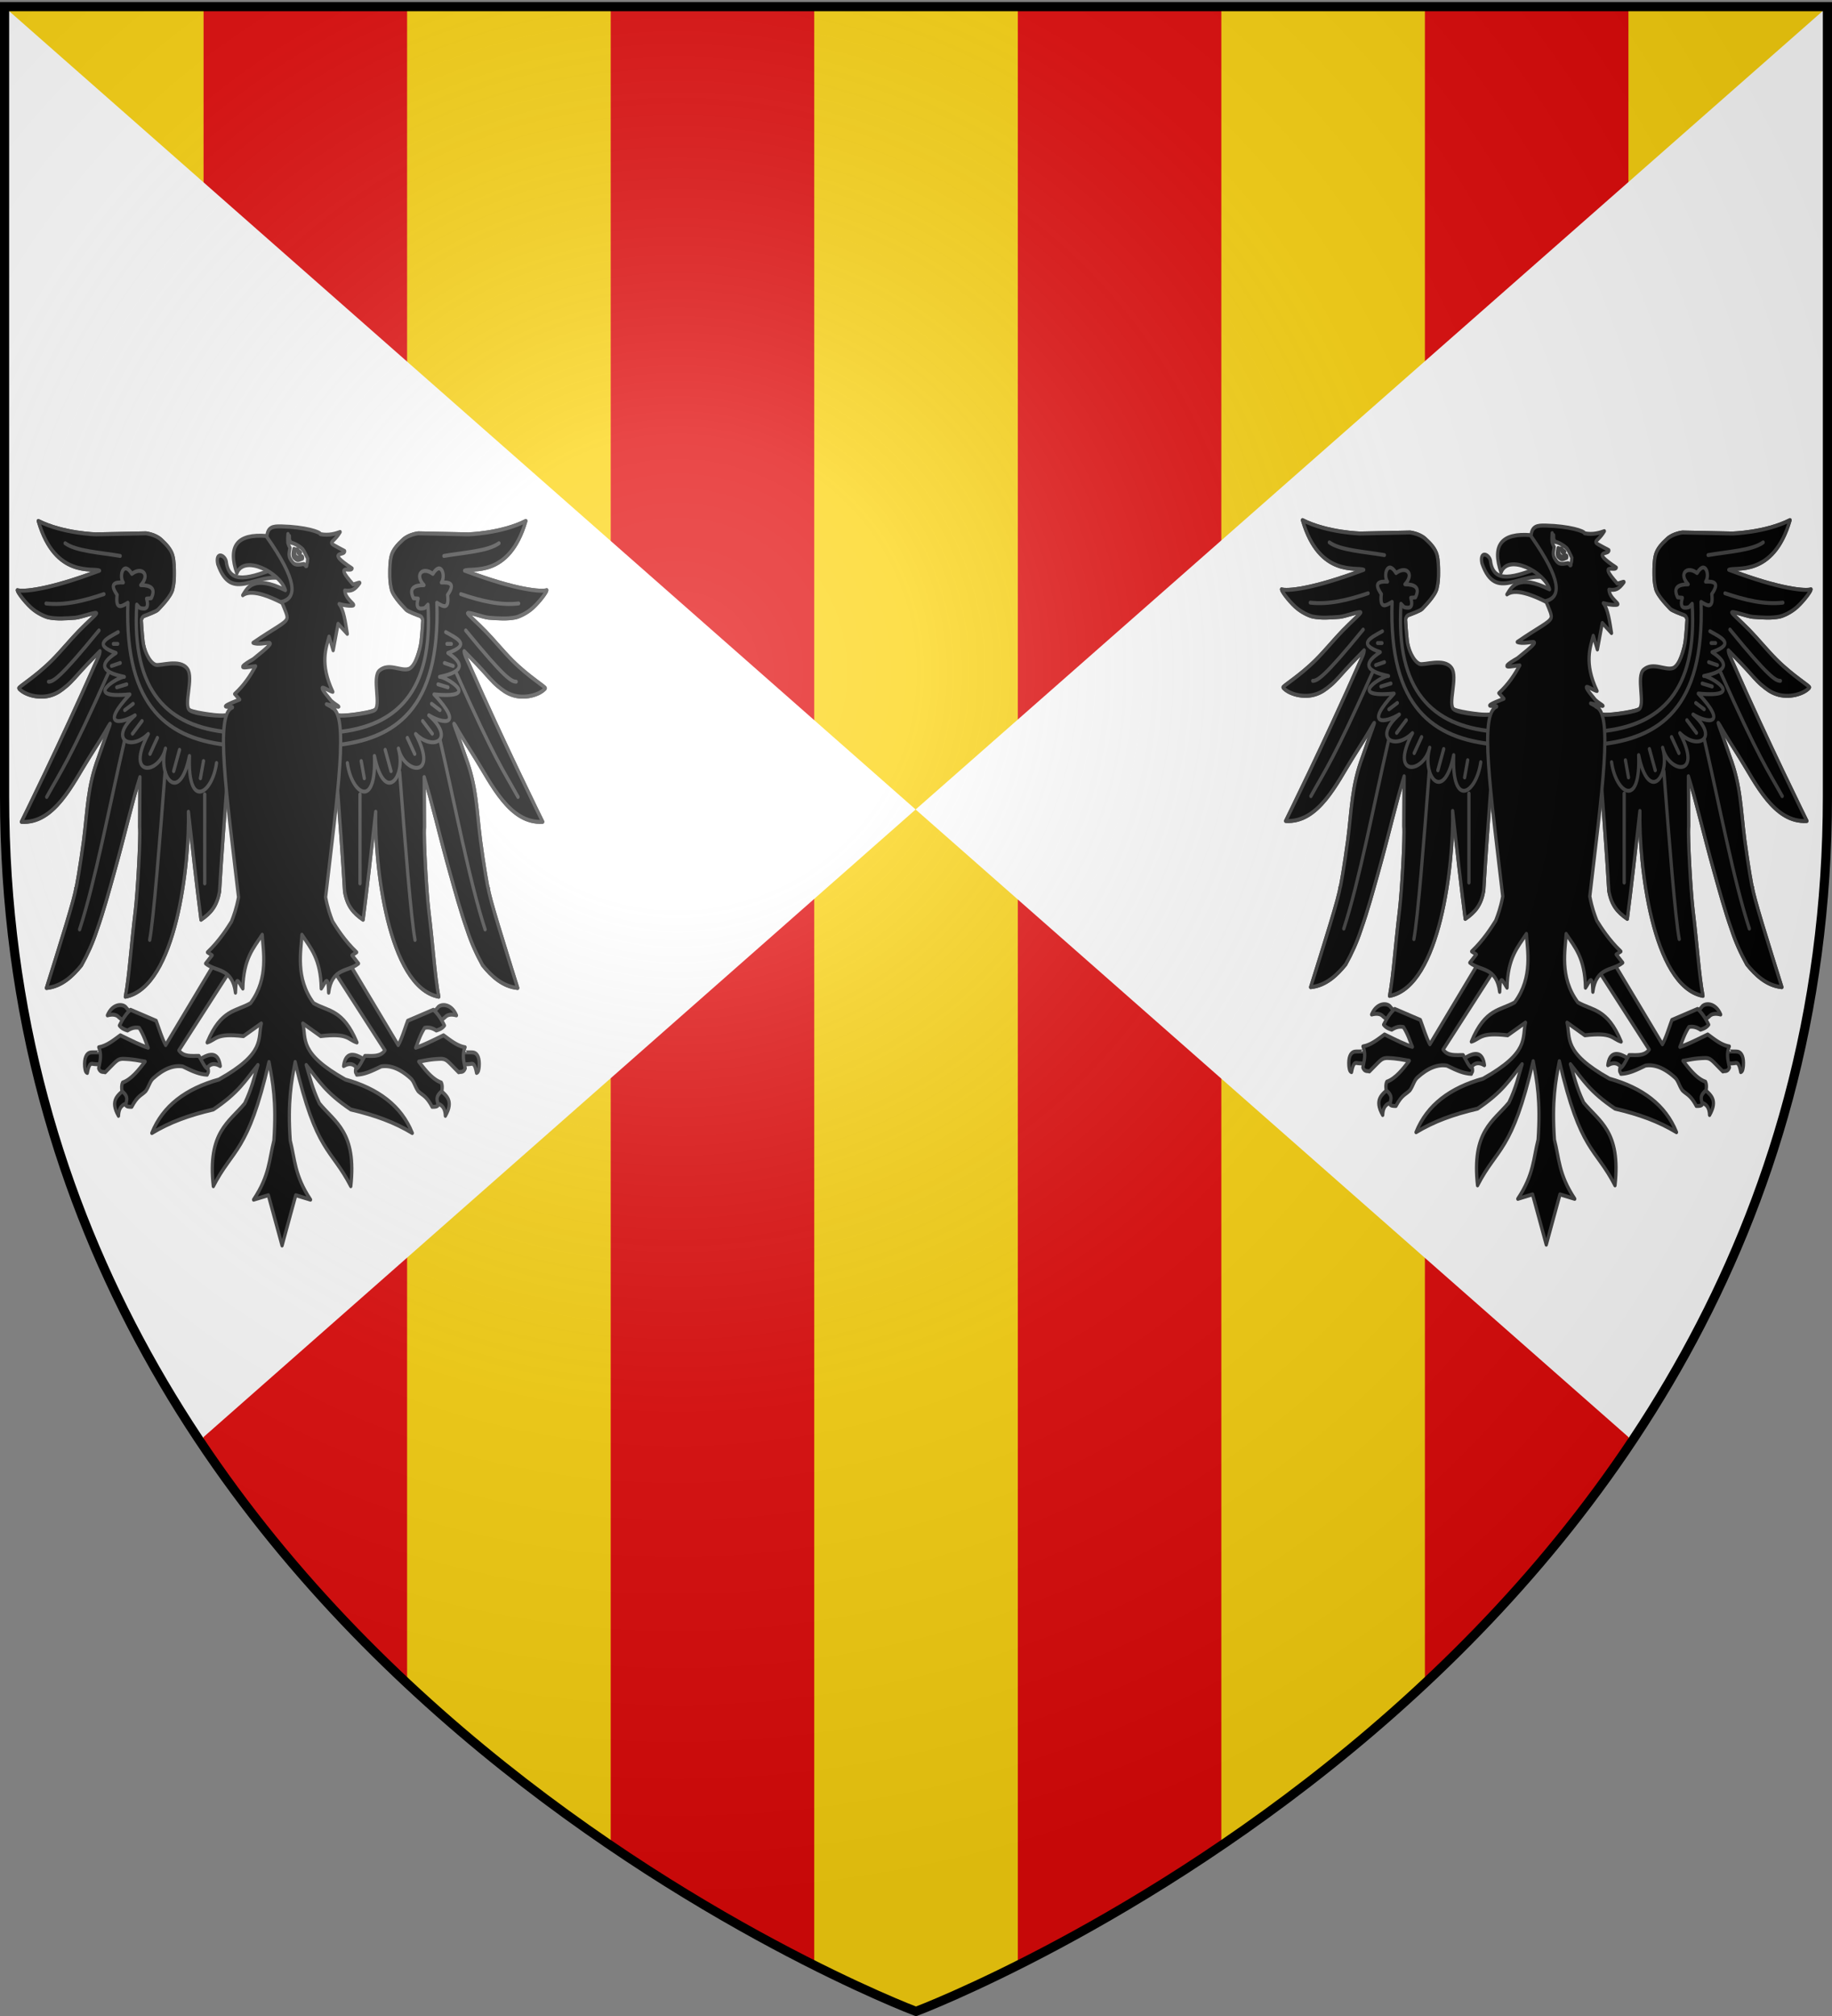
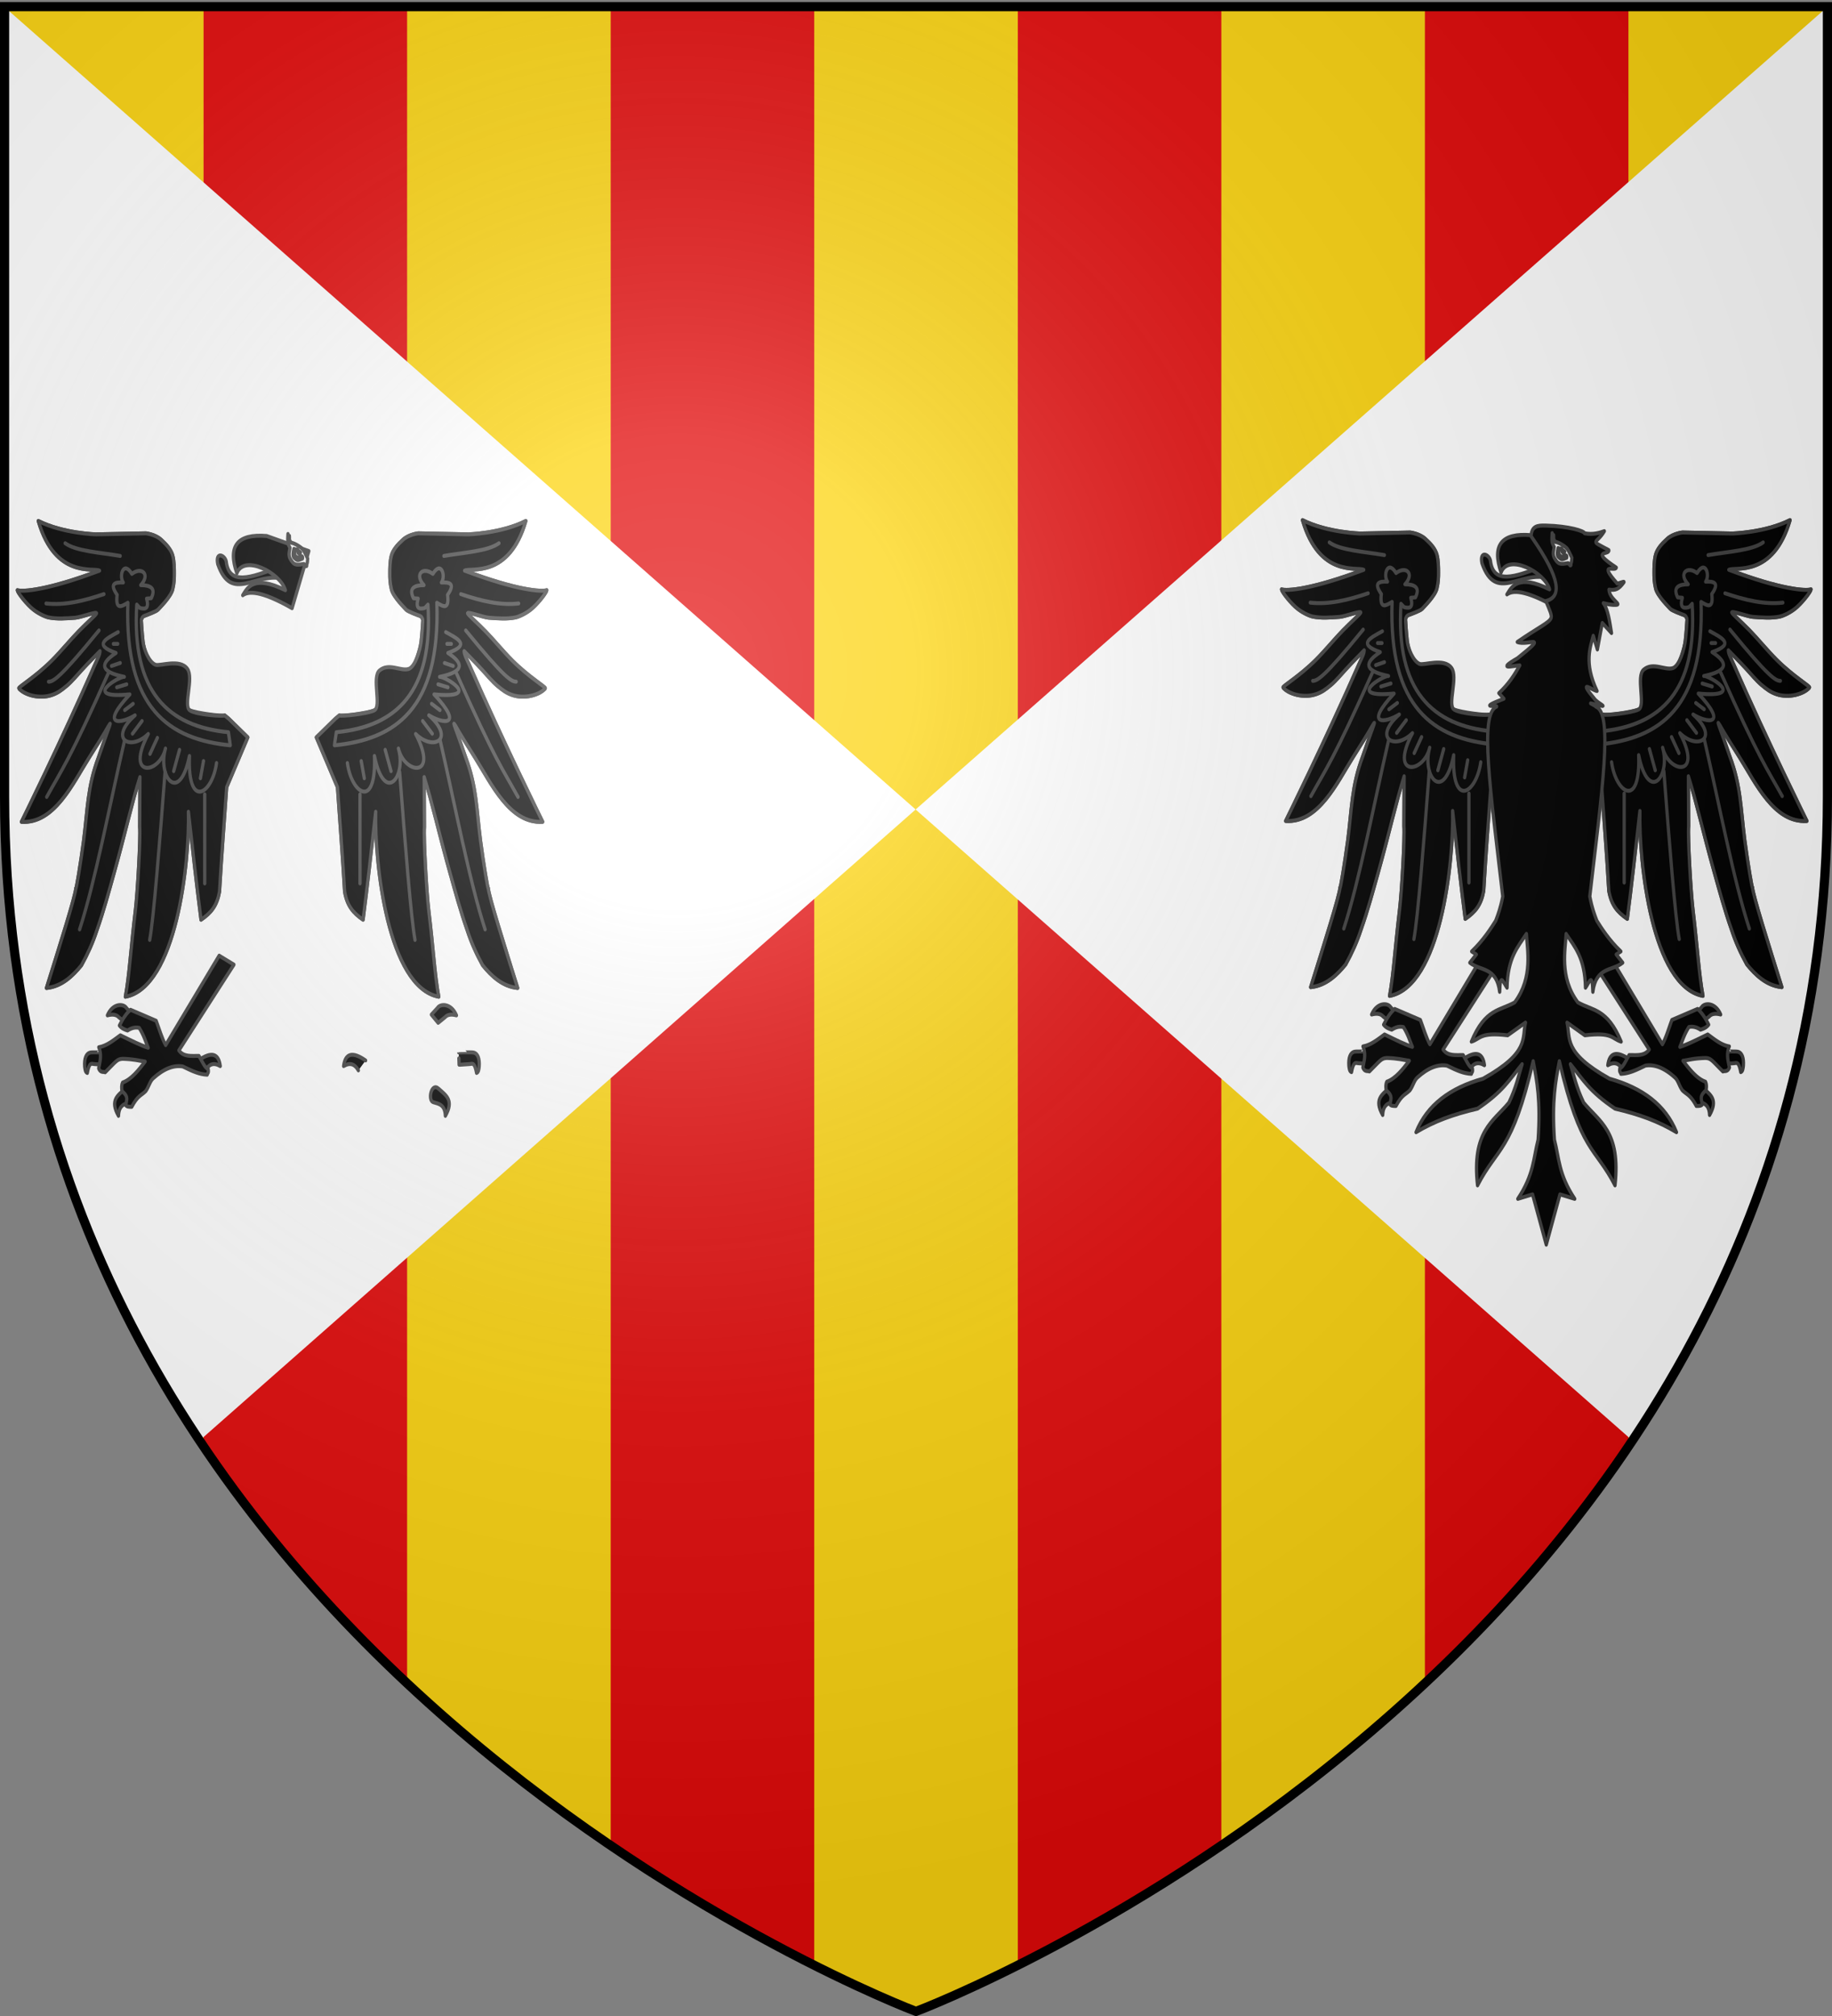
<svg xmlns="http://www.w3.org/2000/svg" xmlns:xlink="http://www.w3.org/1999/xlink" version="1.0" width="600" height="660">
  <rect width="100%" height="100%" fill="#808080" stroke="none" />
  <defs>
    <radialGradient cx="221.445" cy="226.331" r="300" fx="221.445" fy="226.331" id="b" xlink:href="#a" gradientUnits="userSpaceOnUse" gradientTransform="matrix(1.353 0 0 1.349 -77.69 -85.31)" />
    <linearGradient id="a">
      <stop style="stop-color:#fff;stop-opacity:.314" offset="0" />
      <stop style="stop-color:#fff;stop-opacity:.251" offset=".19" />
      <stop style="stop-color:#6b6b6b;stop-opacity:.125" offset=".6" />
      <stop style="stop-color:#000;stop-opacity:.125" offset="1" />
    </linearGradient>
  </defs>
  <path d="M300 658.5s298.5-112.32 298.5-397.772V2.176H1.5v258.552C1.5 546.18 300 658.5 300 658.5z" style="fill:#fcd40f;fill-opacity:1;fill-rule:evenodd;stroke:none;stroke-width:1px;stroke-linecap:butt;stroke-linejoin:miter;stroke-opacity:1" />
  <path d="m66.67 2.188 66.66-.11V551.35c-25.936-23.768-47.302-50.393-66.66-78.273V2.188zM200.01 2.205l66.66-.11v641.892c-29.186-14.794-39.101-20.66-66.66-39.875V2.205zM400 2.453l-66.66-.11v641.892c29.186-14.793 39.101-20.66 66.66-39.874V2.453zM533.33 2.079l-66.66-.11V551.24c25.936-23.768 47.302-50.393 66.66-78.273V2.079z" style="fill:#e20909;fill-opacity:1;fill-rule:evenodd;stroke:none;stroke-width:1px;stroke-linecap:butt;stroke-linejoin:miter;stroke-opacity:1" />
  <path d="M1.315 2.17v270.058c-.432 76.333 33.296 154.144 63.98 199.439l234.588-206.655L1.315 2.169z" style="fill:#fff;fill-opacity:1;fill-rule:evenodd;stroke:none;stroke-width:1px;stroke-linecap:butt;stroke-linejoin:miter;stroke-opacity:1" />
  <path d="m598.897 1.905-299.022 263.11 234.792 206.63c37.61-55.343 60.524-121.3 64.208-201.145l.022-268.595z" style="fill:#fff;fill-opacity:1;fill-rule:evenodd;stroke:none;stroke-width:1px;stroke-linecap:butt;stroke-linejoin:miter;stroke-opacity:1" />
  <g style="fill:#f9f9f9;stroke:#404040;stroke-opacity:1">
    <path d="m241.397 198.086-3.81-2.608c-1.806.903-25.873-1.604-32.19-3.81-6.318-2.206-18.888-11.266-20.157-12.435-5.091-4.69-13.35-15.697-14.15-17.048-3.183-5.375-8.053-16.563-8.89-22.68-.841-6.142-1.695-16.038-1.494-16.54.2-.501.751-2.323 2.673-2.898 2.162-.646 11.423-3.445 12.718-4.786 1.036-1.072 11.853-9.61 13.507-15.38 1.416-4.942 1.47-8.414 1.47-12.024 0-3.61-.018-9.111-1.422-13.423-1.404-4.312-5.398-8.154-10.813-12.166-5.415-4.01-13.956-4.796-13.956-4.796l-45.846.778c-.046.01-30.432-.574-53.45-10.138 15.496 43.733 50.899 35.13 56.476 37.64-48.49 15.067-71.082 16.132-75.812 14.84.074 1.318 5.922 8.042 12.61 13.145 5.411 4.128 12.91 6.938 16.471 7.514 7.47 1.208 15.69.75 24.56.182 4.964-.318 20.66-5.171 19.363-3.19-1.017 1.553-7.989 6.402-16.52 13.577-7.497 6.304-16.183 15.092-24.751 22.14-15.325 12.602-31.224 20.18-30.33 21.041 5.06 4.869 19.129 8.33 30.811 4.89 5.015-1.478 8.136-3.251 13.616-7.038 4.234-2.926 10.124-8.623 13.617-11.775 6.628-5.981 12.854-10.93 16.766-14.356-.012 2.69-2.084 5.576-4.613 10.229-31.688 59.165-67.79 119.133-67.79 119.133 30.344 1.673 47.486-29.182 62.08-48.202 18.573-24.208 14.33-19.141 18.346-24.602 4.014-5.46-.96 3.446-9.427 24.068-10.256 22.376-9.993 39.52-13.681 63.081-2.843 17.583-7.067 38.433-7.177 35.996-.397 5.87-14.958 43.75-27.076 75.611 14.318-1.154 24.594-9.47 32.29-17.248 5.716-8.466 10.462-17.072 14.04-26.073 6.52-15.183 11.242-29.72 15.994-43.603 9.957-29.088 16.908-54.762 23.918-72.923l-.223 37.764c.845 9.022-2.121 50.33-3.96 62.973-4.468 30.74-5.547 48.99-9.255 65.729 47.124-7.332 59.25-101.46 58.163-140.192 3.877 28.968 7.755 57.101 11.632 81.829 9.418-5.257 14.737-10.665 17.048-21.26 2.072-29.296 4.546-54.486 6.618-79.222l19.455-37.705-17.449-14.04z" style="opacity:1;color:#000;fill:#f9f9f9;fill-opacity:1;fill-rule:nonzero;stroke:#404040;stroke-width:3;stroke-linecap:butt;stroke-linejoin:round;marker:none;marker-start:none;marker-mid:none;marker-end:none;stroke-miterlimit:4;stroke-dasharray:none;stroke-dashoffset:0;stroke-opacity:1;visibility:visible;display:inline;overflow:visible" transform="matrix(.355 0 0 .432 -10.74 149.76)" />
    <path d="m339.555 198.086 3.81-2.608c1.806.903 25.873-1.604 32.19-3.81 6.319-2.206 18.888-11.266 20.157-12.435 5.091-4.69 13.35-15.697 14.15-17.048 3.183-5.375 8.053-16.563 8.89-22.68.842-6.142 1.695-16.038 1.495-16.54-.201-.501-.752-2.323-2.674-2.898-2.161-.646-11.423-3.445-12.718-4.786-1.036-1.072-11.853-9.61-13.506-15.38-1.416-4.942-1.47-8.414-1.47-12.024 0-3.61.017-9.111 1.42-13.423 1.405-4.312 5.399-8.154 10.814-12.166 5.415-4.01 13.956-4.796 13.956-4.796l45.846.778c.046.01 30.432-.574 53.45-10.138-15.495 43.733-50.898 35.13-56.476 37.64 48.49 15.067 71.082 16.132 75.812 14.84-.074 1.318-5.922 8.042-12.61 13.145-5.411 4.128-12.909 6.938-16.471 7.514-7.47 1.208-15.69.75-24.56.182-4.964-.318-20.659-5.171-19.363-3.19 1.017 1.553 7.99 6.402 16.521 13.577 7.496 6.304 16.182 15.092 24.75 22.14 15.325 12.602 31.224 20.18 30.33 21.041-5.059 4.869-19.129 8.33-30.81 4.89-5.016-1.478-8.137-3.251-13.616-7.038-4.234-2.926-10.125-8.623-13.617-11.775-6.628-5.981-12.855-10.93-16.767-14.356.012 2.69 2.084 5.576 4.613 10.229 31.689 59.165 67.79 119.133 67.79 119.133-30.344 1.673-47.486-29.182-62.08-48.202-18.573-24.208-14.33-19.141-18.346-24.602-4.014-5.46.96 3.446 9.427 24.068 10.257 22.376 9.993 39.52 13.681 63.081 2.844 17.583 7.067 38.433 7.177 35.996.397 5.87 14.958 43.75 27.076 75.611-14.318-1.154-24.594-9.47-32.29-17.248-5.716-8.466-10.462-17.072-14.04-26.073-6.52-15.183-11.242-29.72-15.994-43.603-9.957-29.088-16.907-54.762-23.917-72.923l.222 37.764c-.844 9.022 2.122 50.33 3.96 62.973 4.468 30.74 5.547 48.99 9.255 65.729-47.123-7.332-59.25-101.46-58.162-140.192-3.878 28.968-7.756 57.101-11.633 81.829-9.418-5.257-14.737-10.665-17.048-21.26-2.072-29.296-4.546-54.486-6.618-79.222l-19.455-37.705 17.45-14.04z" style="opacity:1;color:#000;fill:#f9f9f9;fill-opacity:1;fill-rule:nonzero;stroke:#404040;stroke-width:3;stroke-linecap:butt;stroke-linejoin:round;marker:none;marker-start:none;marker-mid:none;marker-end:none;stroke-miterlimit:4;stroke-dasharray:none;stroke-dashoffset:0;stroke-opacity:1;visibility:visible;display:inline;overflow:visible" transform="matrix(.355 0 0 .432 -10.74 149.76)" />
    <path d="M126.902 460.177c.038-.229.357-9.364.351-9.285-.006.079-11.879-.314-13.925.123-3.496.747-5.494 4.33-4.938 10.624.32 2.087.532 4.282 2.406 4.814 1.9-8.74 4.206-6.788 6.22-6.757 2.435.037 9.85.709 9.886.48z" style="opacity:1;color:#000;fill:#000;fill-opacity:1;fill-rule:nonzero;stroke:#404040;stroke-width:3;stroke-linecap:round;stroke-linejoin:round;marker:none;marker-start:none;marker-mid:none;marker-end:none;stroke-miterlimit:4;stroke-dasharray:none;stroke-dashoffset:0;stroke-opacity:1;visibility:visible;display:inline;overflow:visible" transform="matrix(.355 0 0 .432 -10.74 149.76)" />
    <path d="m152.473 422.233-6.24 6.24-6.382-4.255c-2.088-2.012-5.725-2.495-10.495-1.418 4.88-9.47 15.113-8.97 17.586-5.53l5.53 4.963z" style="opacity:1;color:#000;fill:#000;fill-opacity:1;fill-rule:nonzero;stroke:#404040;stroke-width:3;stroke-linecap:round;stroke-linejoin:round;marker:none;marker-start:none;marker-mid:none;marker-end:none;stroke-miterlimit:4;stroke-dasharray:none;stroke-dashoffset:0;stroke-opacity:1;visibility:visible;display:inline;overflow:visible" transform="matrix(.355 0 0 .432 -10.74 149.76)" />
    <path d="M150.771 488.604c5.163-1.253 1.914-15.31-4.964-10.211-6.877 5.1-14.428 8.715-6.24 20.563.415-8.559 6.04-9.1 11.204-10.352z" style="opacity:1;color:#000;fill:#000;fill-opacity:1;fill-rule:nonzero;stroke:#404040;stroke-width:3;stroke-linecap:round;stroke-linejoin:round;marker:none;marker-start:none;marker-mid:none;marker-end:none;stroke-miterlimit:4;stroke-dasharray:none;stroke-dashoffset:0;stroke-opacity:1;visibility:visible;display:inline;overflow:visible" transform="matrix(.355 0 0 .432 -10.74 149.76)" />
    <path d="M213.171 456.978c12.074-6.933 18.795-5.452 20.28 4.255-6.417-3.088-10.593-1.196-13.615 3.262" style="opacity:1;color:#000;fill:#000;fill-opacity:1;fill-rule:nonzero;stroke:#404040;stroke-width:3;stroke-linecap:round;stroke-linejoin:round;marker:none;marker-start:none;marker-mid:none;marker-end:none;stroke-miterlimit:4;stroke-dasharray:none;stroke-dashoffset:0;stroke-opacity:1;visibility:visible;display:inline;overflow:visible" transform="matrix(.355 0 0 .432 -10.74 149.76)" />
    <path d="m246.073 384.367-13.615-6.807-49.352 67.79c-3.363-4.851-5.907-12.159-8.793-18.437l-23.66-8.343c-3.597 2.475-7.14 6.74-10.21 11.913 2.152 2.304 4.817 3.07 7.492 3.804 3.592-1.954 7.185-2.704 10.778-1.985 4.394 5.837 5.772 10.166 8.225 15.033-6.658-1.74-14.885-5.1-25.679-9.43-5.951 3.51-12.401 8.058-19.854 9.063.66 1.316 1.075 2.6 1.309 3.863.776 4.192-.456 8.132-1.441 12.104 1.692 3.59 4.287 2.351 6.025 3.002 10.235-8.356 10.846-10.006 16.167-10.21 10.69.277 14.26 1.345 20.637 2.102-5.868 6.328-12.664 13.54-20.706 15.884-1.14 1.857-1.018 4.135-.567 6.523 6.838 4.57 3.707 7.171 3.57 10.744.782 1.054 3.03 1.131 5.389 1.135 5.569-8.634 8.748-8.509 12.881-11.879 2.942-3.32 3.834-7.41 6.822-9.653 10.155-7.624 19.178-10.155 27.332-9.067 9.82 3.958 15.555 5.97 22.573 6.24.24-1.413 1.617-.949.886-4.303-2.837-.44-5.673-6.077-8.51-9.927-6.831-.052-14.187.944-18.47-4.206l50.77-64.953z" style="opacity:1;color:#000;fill:#000;fill-opacity:1;fill-rule:nonzero;stroke:#404040;stroke-width:3;stroke-linecap:round;stroke-linejoin:round;marker:none;marker-start:none;marker-mid:none;marker-end:none;stroke-miterlimit:4;stroke-dasharray:none;stroke-dashoffset:0;stroke-opacity:1;visibility:visible;display:inline;overflow:visible" transform="matrix(.355 0 0 .432 -10.74 149.76)" />
    <path d="M453.81 460.177c-.038-.229-.357-9.364-.351-9.285.006.079 11.88-.314 13.926.123 3.496.747 5.493 4.33 4.938 10.624-.32 2.087-.533 4.282-2.407 4.814-1.899-8.74-4.206-6.788-6.22-6.757-2.435.037-9.849.709-9.886.48z" style="opacity:1;color:#000;fill:#000;fill-opacity:1;fill-rule:nonzero;stroke:#404040;stroke-width:3;stroke-linecap:round;stroke-linejoin:round;marker:none;marker-start:none;marker-mid:none;marker-end:none;stroke-miterlimit:4;stroke-dasharray:none;stroke-dashoffset:0;stroke-opacity:1;visibility:visible;display:inline;overflow:visible" transform="matrix(.355 0 0 .432 -10.74 149.76)" />
    <path d="m428.24 422.233 6.24 6.24 6.381-4.255c2.088-2.012 5.725-2.495 10.495-1.418-4.88-9.47-15.113-8.97-17.586-5.53l-5.53 4.963z" style="opacity:1;color:#000;fill:#000;fill-opacity:1;fill-rule:nonzero;stroke:#404040;stroke-width:3;stroke-linecap:round;stroke-linejoin:round;marker:none;marker-start:none;marker-mid:none;marker-end:none;stroke-miterlimit:4;stroke-dasharray:none;stroke-dashoffset:0;stroke-opacity:1;visibility:visible;display:inline;overflow:visible" transform="matrix(.355 0 0 .432 -10.74 149.76)" />
    <path d="M429.941 488.604c-5.163-1.253-1.914-15.31 4.964-10.211 6.877 5.1 14.428 8.715 6.24 20.563-.414-8.559-6.04-9.1-11.204-10.352z" style="opacity:1;color:#000;fill:#000;fill-opacity:1;fill-rule:nonzero;stroke:#404040;stroke-width:3;stroke-linecap:round;stroke-linejoin:round;marker:none;marker-start:none;marker-mid:none;marker-end:none;stroke-miterlimit:4;stroke-dasharray:none;stroke-dashoffset:0;stroke-opacity:1;visibility:visible;display:inline;overflow:visible" transform="matrix(.355 0 0 .432 -10.74 149.76)" />
    <path d="M367.541 456.978c-12.074-6.933-18.794-5.452-20.28 4.255 6.417-3.088 10.593-1.196 13.615 3.262" style="opacity:1;color:#000;fill:#000;fill-opacity:1;fill-rule:nonzero;stroke:#404040;stroke-width:3;stroke-linecap:round;stroke-linejoin:round;marker:none;marker-start:none;marker-mid:none;marker-end:none;stroke-miterlimit:4;stroke-dasharray:none;stroke-dashoffset:0;stroke-opacity:1;visibility:visible;display:inline;overflow:visible" transform="matrix(.355 0 0 .432 -10.74 149.76)" />
-     <path d="m334.64 384.367 13.614-6.807 49.353 67.79c3.362-4.851 5.906-12.159 8.792-18.437l23.66-8.343c3.598 2.475 7.14 6.74 10.21 11.913-2.151 2.304-4.816 3.07-7.491 3.804-3.593-1.954-7.186-2.704-10.779-1.985-4.394 5.837-5.772 10.166-8.225 15.033 6.658-1.74 14.885-5.1 25.68-9.43 5.95 3.51 12.4 8.058 19.854 9.063a14.413 14.413 0 0 0-1.31 3.863c-.776 4.192.457 8.132 1.441 12.104-1.692 3.59-4.287 2.351-6.025 3.002-10.235-8.356-10.846-10.006-16.167-10.21-10.69.277-14.26 1.345-20.637 2.102 5.868 6.328 12.664 13.54 20.706 15.884 1.14 1.857 1.019 4.135.567 6.523-6.837 4.57-3.707 7.171-3.57 10.744-.782 1.054-3.03 1.131-5.389 1.135-5.568-8.634-8.748-8.509-12.881-11.879-2.942-3.32-3.834-7.41-6.822-9.653-10.155-7.624-19.178-10.155-27.332-9.067-9.82 3.958-15.554 5.97-22.573 6.24-.239-1.413-1.617-.949-.886-4.303 2.837-.44 5.673-6.077 8.51-9.927 6.831-.052 14.187.944 18.47-4.206l-50.77-64.953z" style="opacity:1;color:#000;fill:#000;fill-opacity:1;fill-rule:nonzero;stroke:#404040;stroke-width:3;stroke-linecap:round;stroke-linejoin:round;marker:none;marker-start:none;marker-mid:none;marker-end:none;stroke-miterlimit:4;stroke-dasharray:none;stroke-dashoffset:0;stroke-opacity:1;visibility:visible;display:inline;overflow:visible" transform="matrix(.355 0 0 .432 -10.74 149.76)" />
    <path d="m339.555 198.086 3.81-2.608c1.806.903 25.997-1.278 32.19-3.81 6.956-2.844-2.65-25.161 4.868-30.273 8.714-5.926 19.72.867 26.89-1.121 6.02-1.669 10.602-14.652 11.44-20.77.84-6.14 1.694-16.037 1.494-16.539-.2-.501-.752-2.323-2.674-2.898-2.161-.646-11.423-3.445-12.718-4.786-1.036-1.072-11.853-9.61-13.506-15.38-1.416-4.942-1.47-8.414-1.47-12.024 0-3.61.017-9.111 1.421-13.423 1.404-4.312 5.398-8.154 10.813-12.166 5.415-4.01 13.956-4.796 13.956-4.796l45.846.778c.046.01 30.432-.574 53.45-10.138-15.495 43.733-50.898 35.13-56.476 37.64 48.49 15.067 71.082 16.132 75.812 14.84-.074 1.318-5.922 8.042-12.61 13.145-5.411 4.128-12.909 6.938-16.471 7.514-7.47 1.208-15.69.75-24.56.182-4.964-.318-20.659-5.171-19.363-3.19 1.017 1.553 7.99 6.402 16.521 13.577 7.496 6.304 16.182 15.092 24.75 22.14 15.325 12.602 31.224 20.18 30.33 21.041-5.059 4.869-19.129 8.33-30.81 4.89-5.016-1.478-8.137-3.251-13.616-7.038-4.234-2.926-10.125-8.623-13.617-11.775-6.628-5.981-12.855-10.93-16.767-14.356.012 2.69 2.084 5.576 4.613 10.229 31.689 59.165 67.79 119.133 67.79 119.133-30.344 1.673-47.486-29.182-62.08-48.202-18.573-24.208-14.33-19.141-18.345-24.602-4.015-5.46.959 3.446 9.426 24.068 10.257 22.376 9.993 39.52 13.681 63.081 2.844 17.583 7.067 38.433 7.177 35.996.397 5.87 14.958 43.75 27.076 75.611-14.318-1.154-24.594-9.47-32.29-17.248-5.716-8.466-10.462-17.072-14.04-26.073-6.52-15.183-11.242-29.72-15.994-43.603-9.957-29.088-16.907-54.762-23.917-72.923l.222 37.764c-.844 9.022 2.122 50.33 3.96 62.973 4.468 30.74 5.547 48.99 9.255 65.729-47.123-7.332-59.25-101.46-58.162-140.192-3.878 28.968-7.756 57.101-11.633 81.829-9.418-5.257-14.737-10.665-17.048-21.26-2.072-29.296-4.546-54.486-6.618-79.222l-19.455-37.705 17.45-14.04z" style="opacity:1;color:#000;fill:#000;fill-opacity:1;fill-rule:nonzero;stroke:#404040;stroke-width:3;stroke-linecap:butt;stroke-linejoin:round;marker:none;marker-start:none;marker-mid:none;marker-end:none;stroke-miterlimit:4;stroke-dasharray:none;stroke-dashoffset:0;stroke-opacity:1;visibility:visible;display:inline;overflow:visible" transform="matrix(.355 0 0 .432 -10.74 149.76)" />
    <path d="m241.397 198.086-3.81-2.608c-1.806.903-26.33-.581-32.19-3.81-6.318-3.48 3.99-24.585-2.32-31.547-7.07-7.801-25.453-1.682-29.438-3.032-5.917-2.005-10.602-11.467-11.44-17.584-.84-6.142-1.694-16.038-1.493-16.54.2-.501.751-2.323 2.673-2.898 2.162-.646 11.423-3.445 12.718-4.786 1.036-1.072 11.853-9.61 13.507-15.38 1.416-4.942 1.47-8.414 1.47-12.024 0-3.61-.018-9.111-1.422-13.423-1.404-4.312-5.398-8.154-10.813-12.166-5.415-4.01-13.956-4.796-13.956-4.796l-45.845.778c-.047.01-30.433-.574-53.45-10.138 15.495 43.733 50.898 35.13 56.475 37.64-48.49 15.067-71.082 16.132-75.812 14.84.074 1.318 5.922 8.042 12.61 13.145 5.411 4.128 12.91 6.938 16.471 7.514 7.47 1.208 15.69.75 24.56.182 4.964-.318 20.66-5.171 19.363-3.19-1.017 1.553-7.989 6.402-16.52 13.577-7.497 6.304-16.183 15.092-24.751 22.14-15.325 12.602-31.223 20.18-30.33 21.041 5.06 4.869 19.129 8.33 30.811 4.89 5.015-1.478 8.136-3.251 13.616-7.038 4.234-2.926 10.124-8.623 13.617-11.775 6.628-5.981 12.854-10.93 16.766-14.356-.012 2.69-2.084 5.576-4.613 10.229-31.688 59.165-67.79 119.133-67.79 119.133 30.344 1.673 47.486-29.182 62.08-48.202 18.573-24.208 14.331-19.141 18.346-24.602 4.014-5.46-.96 3.446-9.427 24.068-10.256 22.376-9.993 39.52-13.681 63.081-2.843 17.583-7.067 38.433-7.177 35.996-.397 5.87-14.958 43.75-27.076 75.611 14.318-1.154 24.594-9.47 32.29-17.248 5.717-8.466 10.462-17.072 14.04-26.073 6.52-15.183 11.242-29.72 15.994-43.603 9.957-29.088 16.908-54.762 23.918-72.923l-.223 37.764c.845 9.022-2.121 50.33-3.96 62.973-4.468 30.74-5.547 48.99-9.255 65.729 47.124-7.332 59.25-101.46 58.163-140.192 3.877 28.968 7.755 57.101 11.632 81.829 9.418-5.257 14.737-10.665 17.048-21.26 2.072-29.296 4.546-54.486 6.618-79.222l19.455-37.705-17.449-14.04z" style="opacity:1;color:#000;fill:#000;fill-opacity:1;fill-rule:nonzero;stroke:#404040;stroke-width:3;stroke-linecap:butt;stroke-linejoin:round;marker:none;marker-start:none;marker-mid:none;marker-end:none;stroke-miterlimit:4;stroke-dasharray:none;stroke-dashoffset:0;stroke-opacity:1;visibility:visible;display:inline;overflow:visible" transform="matrix(.355 0 0 .432 -10.74 149.76)" />
    <path d="M72.771 110.658c16.89 1.616 34.93-1.945 53.324-7.09" style="opacity:1;color:#000;fill:none;fill-opacity:1;fill-rule:nonzero;stroke:#404040;stroke-width:3;stroke-linecap:round;stroke-linejoin:round;marker:none;marker-start:none;marker-mid:none;marker-end:none;stroke-miterlimit:4;stroke-dasharray:none;stroke-dashoffset:0;stroke-opacity:1;visibility:visible;display:inline;overflow:visible" transform="matrix(.355 0 0 .432 -10.74 149.76)" />
    <path d="M121.556 131.08c-36.079 36.397-42.377 38.859-46.516 38.858" style="opacity:1;color:#000;fill:none;fill-opacity:1;fill-rule:nonzero;stroke:#404040;stroke-width:3;stroke-linecap:round;stroke-linejoin:round;marker:none;marker-start:none;marker-mid:none;marker-end:none;stroke-miterlimit:4;stroke-dasharray:none;stroke-dashoffset:0;stroke-opacity:1;visibility:visible;display:inline;overflow:visible" transform="matrix(.355 0 0 .432 -10.74 149.76)" />
    <path d="M73.338 257.298c13.626-20.293 20.985-27.646 56.728-93.6" style="opacity:1;color:#000;fill:none;fill-opacity:1;fill-rule:nonzero;stroke:#404040;stroke-width:3;stroke-linecap:round;stroke-linejoin:round;marker:none;marker-start:none;marker-mid:none;marker-end:none;stroke-miterlimit:4;stroke-dasharray:none;stroke-dashoffset:0;stroke-opacity:1;visibility:visible;display:inline;overflow:visible" transform="matrix(.355 0 0 .432 -10.74 149.76)" />
    <path d="M103.687 357.705c14.421-36.204 27.662-94.049 41.411-143.009" style="opacity:1;color:#000;fill:none;fill-opacity:1;fill-rule:nonzero;stroke:#404040;stroke-width:3;stroke-linecap:round;stroke-linejoin:round;marker:none;marker-start:none;marker-mid:none;marker-end:none;stroke-miterlimit:4;stroke-dasharray:none;stroke-dashoffset:0;stroke-opacity:1;visibility:visible;display:inline;overflow:visible" transform="matrix(.355 0 0 .432 -10.74 149.76)" />
    <path d="M168.356 365.647c3.714-16.637 9.003-71.837 14.182-127.296" style="opacity:1;color:#000;fill:none;fill-opacity:1;fill-rule:nonzero;stroke:#404040;stroke-width:3;stroke-linecap:round;stroke-linejoin:round;marker:none;marker-start:none;marker-mid:none;marker-end:none;stroke-miterlimit:4;stroke-dasharray:none;stroke-dashoffset:0;stroke-opacity:1;visibility:visible;display:inline;overflow:visible" transform="matrix(.355 0 0 .432 -10.74 149.76)" />
    <path d="M219.127 322.818v-67.505" style="opacity:1;color:#000;fill:none;fill-opacity:1;fill-rule:nonzero;stroke:#404040;stroke-width:3;stroke-linecap:round;stroke-linejoin:round;marker:none;marker-start:none;marker-mid:none;marker-end:none;stroke-miterlimit:4;stroke-dasharray:none;stroke-dashoffset:0;stroke-opacity:1;visibility:visible;display:inline;overflow:visible" transform="matrix(.355 0 0 .432 -10.74 149.76)" />
    <path d="M240.967 208.23c.858 5.58 1.006 4.782 1.702 9.926-56.126-4.516-97.709-27.627-94.45-108.065-5.737 2.87-11.565 5.921-9.928-5.956-7.33-8.653-1.947-9.678 5.673-9.36-4.183-5.067.278-17 7.942-6.524 9.131-5.823 17.315.336 8.225 8.509 9.061.06 14.142 2.333 9.644 9.927l-4.255.284c2.505 7.865-1.264 8.202-6.24 7.09l-2.836-2.552c-4.973 66.216 29.108 92.402 84.523 96.72z" style="opacity:1;color:#000;fill:#000;fill-opacity:1;fill-rule:nonzero;stroke:#404040;stroke-width:3;stroke-linecap:round;stroke-linejoin:round;marker:none;marker-start:none;marker-mid:none;marker-end:none;stroke-miterlimit:4;stroke-dasharray:none;stroke-dashoffset:0;stroke-opacity:1;visibility:visible;display:inline;overflow:visible" transform="matrix(.355 0 0 .432 -10.74 149.76)" />
    <path d="M138.858 141.29h-3.97" style="opacity:1;color:#000;fill:#f9f9f9;fill-opacity:1;fill-rule:nonzero;stroke:#404040;stroke-width:3;stroke-linecap:round;stroke-linejoin:round;marker:none;marker-start:none;marker-mid:none;marker-end:none;stroke-miterlimit:4;stroke-dasharray:none;stroke-dashoffset:0;stroke-opacity:1;visibility:visible;display:inline;overflow:visible" transform="matrix(.355 0 0 .432 -10.74 149.76)" />
    <path d="m141.127 155.756-7.941 2.27" style="opacity:1;color:#000;fill:#f9f9f9;fill-opacity:1;fill-rule:nonzero;stroke:#404040;stroke-width:3;stroke-linecap:round;stroke-linejoin:round;marker:none;marker-start:none;marker-mid:none;marker-end:none;stroke-miterlimit:4;stroke-dasharray:none;stroke-dashoffset:0;stroke-opacity:1;visibility:visible;display:inline;overflow:visible" transform="matrix(.355 0 0 .432 -10.74 149.76)" />
    <path d="m147.084 171.924-9.077 2.269" style="opacity:1;color:#000;fill:#f9f9f9;fill-opacity:1;fill-rule:nonzero;stroke:#404040;stroke-width:3;stroke-linecap:round;stroke-linejoin:round;marker:none;marker-start:none;marker-mid:none;marker-end:none;stroke-miterlimit:4;stroke-dasharray:none;stroke-dashoffset:0;stroke-opacity:1;visibility:visible;display:inline;overflow:visible" transform="matrix(.355 0 0 .432 -10.74 149.76)" />
    <path d="m153.04 186.673-7.658 4.822" style="opacity:1;color:#000;fill:#f9f9f9;fill-opacity:1;fill-rule:nonzero;stroke:#404040;stroke-width:3;stroke-linecap:round;stroke-linejoin:round;marker:none;marker-start:none;marker-mid:none;marker-end:none;stroke-miterlimit:4;stroke-dasharray:none;stroke-dashoffset:0;stroke-opacity:1;visibility:visible;display:inline;overflow:visible" transform="matrix(.355 0 0 .432 -10.74 149.76)" />
    <path d="m161.266 199.72-8.793 9.644" style="opacity:1;color:#000;fill:#f9f9f9;fill-opacity:1;fill-rule:nonzero;stroke:#404040;stroke-width:3;stroke-linecap:round;stroke-linejoin:round;marker:none;marker-start:none;marker-mid:none;marker-end:none;stroke-miterlimit:4;stroke-dasharray:none;stroke-dashoffset:0;stroke-opacity:1;visibility:visible;display:inline;overflow:visible" transform="matrix(.355 0 0 .432 -10.74 149.76)" />
    <path d="m175.447 212.484-6.807 12.196" style="opacity:1;color:#000;fill:#f9f9f9;fill-opacity:1;fill-rule:nonzero;stroke:#404040;stroke-width:3;stroke-linecap:round;stroke-linejoin:round;marker:none;marker-start:none;marker-mid:none;marker-end:none;stroke-miterlimit:4;stroke-dasharray:none;stroke-dashoffset:0;stroke-opacity:1;visibility:visible;display:inline;overflow:visible" transform="matrix(.355 0 0 .432 -10.74 149.76)" />
    <path d="m195.87 221.56-5.39 16.167" style="opacity:1;color:#000;fill:#f9f9f9;fill-opacity:1;fill-rule:nonzero;stroke:#404040;stroke-width:3;stroke-linecap:round;stroke-linejoin:round;marker:none;marker-start:none;marker-mid:none;marker-end:none;stroke-miterlimit:4;stroke-dasharray:none;stroke-dashoffset:0;stroke-opacity:1;visibility:visible;display:inline;overflow:visible" transform="matrix(.355 0 0 .432 -10.74 149.76)" />
    <path d="m217.993 230.07-2.837 13.046" style="opacity:1;color:#000;fill:#f9f9f9;fill-opacity:1;fill-rule:nonzero;stroke:#404040;stroke-width:3;stroke-linecap:round;stroke-linejoin:round;marker:none;marker-start:none;marker-mid:none;marker-end:none;stroke-miterlimit:4;stroke-dasharray:none;stroke-dashoffset:0;stroke-opacity:1;visibility:visible;display:inline;overflow:visible" transform="matrix(.355 0 0 .432 -10.74 149.76)" />
    <path d="M141.127 74.636c-18.35-2.62-40.736-3.558-50.77-9.643" style="opacity:1;color:#000;fill:none;fill-opacity:1;fill-rule:nonzero;stroke:#404040;stroke-width:3;stroke-linecap:round;stroke-linejoin:round;marker:none;marker-start:none;marker-mid:none;marker-end:none;stroke-miterlimit:4;stroke-dasharray:none;stroke-dashoffset:0;stroke-opacity:1;visibility:visible;display:inline;overflow:visible" transform="matrix(.355 0 0 .432 -10.74 149.76)" />
    <path d="M508.72 110.658c-16.89 1.616-34.93-1.945-53.323-7.09" style="opacity:1;color:#000;fill:none;fill-opacity:1;fill-rule:nonzero;stroke:#404040;stroke-width:3;stroke-linecap:round;stroke-linejoin:round;marker:none;marker-start:none;marker-mid:none;marker-end:none;stroke-miterlimit:4;stroke-dasharray:none;stroke-dashoffset:0;stroke-opacity:1;visibility:visible;display:inline;overflow:visible" transform="matrix(.355 0 0 .432 -10.74 149.76)" />
    <path d="M459.935 131.08c36.08 36.397 42.378 38.859 46.516 38.858" style="opacity:1;color:#000;fill:none;fill-opacity:1;fill-rule:nonzero;stroke:#404040;stroke-width:3;stroke-linecap:round;stroke-linejoin:round;marker:none;marker-start:none;marker-mid:none;marker-end:none;stroke-miterlimit:4;stroke-dasharray:none;stroke-dashoffset:0;stroke-opacity:1;visibility:visible;display:inline;overflow:visible" transform="matrix(.355 0 0 .432 -10.74 149.76)" />
    <path d="M508.153 257.298c-13.626-20.293-20.984-27.646-56.727-93.6" style="opacity:1;color:#000;fill:none;fill-opacity:1;fill-rule:nonzero;stroke:#404040;stroke-width:3;stroke-linecap:round;stroke-linejoin:round;marker:none;marker-start:none;marker-mid:none;marker-end:none;stroke-miterlimit:4;stroke-dasharray:none;stroke-dashoffset:0;stroke-opacity:1;visibility:visible;display:inline;overflow:visible" transform="matrix(.355 0 0 .432 -10.74 149.76)" />
    <path d="M477.804 357.705c-14.421-36.204-27.661-94.049-41.411-143.009" style="opacity:1;color:#000;fill:none;fill-opacity:1;fill-rule:nonzero;stroke:#404040;stroke-width:3;stroke-linecap:round;stroke-linejoin:round;marker:none;marker-start:none;marker-mid:none;marker-end:none;stroke-miterlimit:4;stroke-dasharray:none;stroke-dashoffset:0;stroke-opacity:1;visibility:visible;display:inline;overflow:visible" transform="matrix(.355 0 0 .432 -10.74 149.76)" />
    <path d="M413.135 365.647c-3.714-16.637-9.003-71.837-14.182-127.296" style="opacity:1;color:#000;fill:none;fill-opacity:1;fill-rule:nonzero;stroke:#404040;stroke-width:3;stroke-linecap:round;stroke-linejoin:round;marker:none;marker-start:none;marker-mid:none;marker-end:none;stroke-miterlimit:4;stroke-dasharray:none;stroke-dashoffset:0;stroke-opacity:1;visibility:visible;display:inline;overflow:visible" transform="matrix(.355 0 0 .432 -10.74 149.76)" />
    <path d="M362.364 322.818v-67.505" style="opacity:1;color:#000;fill:none;fill-opacity:1;fill-rule:nonzero;stroke:#404040;stroke-width:3;stroke-linecap:round;stroke-linejoin:round;marker:none;marker-start:none;marker-mid:none;marker-end:none;stroke-miterlimit:4;stroke-dasharray:none;stroke-dashoffset:0;stroke-opacity:1;visibility:visible;display:inline;overflow:visible" transform="matrix(.355 0 0 .432 -10.74 149.76)" />
    <path d="M340.524 208.23c-.858 5.58-1.006 4.782-1.702 9.926 56.127-4.516 97.709-27.627 94.45-108.065 5.737 2.87 11.565 5.921 9.928-5.956 7.33-8.653 1.947-9.678-5.673-9.36 4.184-5.067-.278-17-7.941-6.524-9.132-5.823-17.316.336-8.226 8.509-9.061.06-14.142 2.333-9.643 9.927l4.254.284c-2.505 7.865 1.264 8.202 6.24 7.09l2.836-2.552c4.973 66.216-29.108 92.402-84.523 96.72z" style="opacity:1;color:#000;fill:#000;fill-opacity:1;fill-rule:nonzero;stroke:#404040;stroke-width:3;stroke-linecap:round;stroke-linejoin:round;marker:none;marker-start:none;marker-mid:none;marker-end:none;stroke-miterlimit:4;stroke-dasharray:none;stroke-dashoffset:0;stroke-opacity:1;visibility:visible;display:inline;overflow:visible" transform="matrix(.355 0 0 .432 -10.74 149.76)" />
    <g style="opacity:1;fill:#f9f9f9;fill-opacity:1;stroke:#404040;stroke-width:7.555;stroke-linecap:round;stroke-linejoin:round;stroke-miterlimit:4;stroke-dasharray:none;stroke-opacity:1">
      <path d="M-22.857 62.362c-25.875 12.233-60.039 24.09-5 40-36.04 19.485-39.687 35.73 19.286 45.714-9.7-1.95-103.24 42.778 12.857 33.572-71.133 62.825-19.981 56.456 12.143 40-62.088 45.63-11.024 69.863 30.714 35.714-54.791 85.447 26.07 77.726 40 27.857-18.9 54.37 32.28 108.496 55.714 14.286-4.875 103.728 52.874 73.587 62.857 13.571" transform="matrix(.141 0 0 .171 41.911 196.264)" style="opacity:1;color:#000;fill:none;fill-opacity:1;fill-rule:nonzero;stroke:#404040;stroke-width:7.555;stroke-linecap:round;stroke-linejoin:round;marker:none;marker-start:none;marker-mid:none;marker-end:none;stroke-miterlimit:4;stroke-dasharray:none;stroke-dashoffset:0;stroke-opacity:1;visibility:visible;display:inline;overflow:visible" />
      <path d="M-22.857 62.362c-25.875 12.233-60.039 24.09-5 40-36.04 19.485-39.687 35.73 19.286 45.714-9.7-1.95-103.24 42.778 12.857 33.572-71.133 62.825-19.981 56.456 12.143 40-62.088 45.63-11.024 69.863 30.714 35.714-54.791 85.447 26.07 77.726 40 27.857-18.9 54.37 32.28 108.496 55.714 14.286-4.875 103.728 52.874 73.587 62.857 13.571" transform="matrix(-.141 0 0 .171 142.776 196.264)" style="opacity:1;color:#000;fill:none;fill-opacity:1;fill-rule:nonzero;stroke:#404040;stroke-width:7.555;stroke-linecap:round;stroke-linejoin:round;marker:none;marker-start:none;marker-mid:none;marker-end:none;stroke-miterlimit:4;stroke-dasharray:none;stroke-dashoffset:0;stroke-opacity:1;visibility:visible;display:inline;overflow:visible" />
    </g>
    <path d="M442.633 141.29h3.97" style="opacity:1;color:#000;fill:#f9f9f9;fill-opacity:1;fill-rule:nonzero;stroke:#404040;stroke-width:3;stroke-linecap:round;stroke-linejoin:round;marker:none;marker-start:none;marker-mid:none;marker-end:none;stroke-miterlimit:4;stroke-dasharray:none;stroke-dashoffset:0;stroke-opacity:1;visibility:visible;display:inline;overflow:visible" transform="matrix(.355 0 0 .432 -10.74 149.76)" />
    <path d="m440.364 155.756 7.942 2.27" style="opacity:1;color:#000;fill:#f9f9f9;fill-opacity:1;fill-rule:nonzero;stroke:#404040;stroke-width:3;stroke-linecap:round;stroke-linejoin:round;marker:none;marker-start:none;marker-mid:none;marker-end:none;stroke-miterlimit:4;stroke-dasharray:none;stroke-dashoffset:0;stroke-opacity:1;visibility:visible;display:inline;overflow:visible" transform="matrix(.355 0 0 .432 -10.74 149.76)" />
    <path d="m434.407 171.924 9.077 2.269" style="opacity:1;color:#000;fill:#f9f9f9;fill-opacity:1;fill-rule:nonzero;stroke:#404040;stroke-width:3;stroke-linecap:round;stroke-linejoin:round;marker:none;marker-start:none;marker-mid:none;marker-end:none;stroke-miterlimit:4;stroke-dasharray:none;stroke-dashoffset:0;stroke-opacity:1;visibility:visible;display:inline;overflow:visible" transform="matrix(.355 0 0 .432 -10.74 149.76)" />
    <path d="m428.451 186.673 7.658 4.822" style="opacity:1;color:#000;fill:#f9f9f9;fill-opacity:1;fill-rule:nonzero;stroke:#404040;stroke-width:3;stroke-linecap:round;stroke-linejoin:round;marker:none;marker-start:none;marker-mid:none;marker-end:none;stroke-miterlimit:4;stroke-dasharray:none;stroke-dashoffset:0;stroke-opacity:1;visibility:visible;display:inline;overflow:visible" transform="matrix(.355 0 0 .432 -10.74 149.76)" />
    <path d="m420.226 199.72 8.792 9.644" style="opacity:1;color:#000;fill:#f9f9f9;fill-opacity:1;fill-rule:nonzero;stroke:#404040;stroke-width:3;stroke-linecap:round;stroke-linejoin:round;marker:none;marker-start:none;marker-mid:none;marker-end:none;stroke-miterlimit:4;stroke-dasharray:none;stroke-dashoffset:0;stroke-opacity:1;visibility:visible;display:inline;overflow:visible" transform="matrix(.355 0 0 .432 -10.74 149.76)" />
-     <path d="m406.044 212.484 6.807 12.196" style="opacity:1;color:#000;fill:none;fill-opacity:1;fill-rule:nonzero;stroke:#404040;stroke-width:3;stroke-linecap:round;stroke-linejoin:round;marker:none;marker-start:none;marker-mid:none;marker-end:none;stroke-miterlimit:4;stroke-dasharray:none;stroke-dashoffset:0;stroke-opacity:1;visibility:visible;display:inline;overflow:visible" transform="matrix(.355 0 0 .432 -10.74 149.76)" />
    <path d="m385.622 221.56 5.39 16.167" style="opacity:1;color:#000;fill:#f9f9f9;fill-opacity:1;fill-rule:nonzero;stroke:#404040;stroke-width:3;stroke-linecap:round;stroke-linejoin:round;marker:none;marker-start:none;marker-mid:none;marker-end:none;stroke-miterlimit:4;stroke-dasharray:none;stroke-dashoffset:0;stroke-opacity:1;visibility:visible;display:inline;overflow:visible" transform="matrix(.355 0 0 .432 -10.74 149.76)" />
    <path d="m363.498 230.07 2.837 13.046" style="opacity:1;color:#000;fill:#f9f9f9;fill-opacity:1;fill-rule:nonzero;stroke:#404040;stroke-width:3;stroke-linecap:round;stroke-linejoin:round;marker:none;marker-start:none;marker-mid:none;marker-end:none;stroke-miterlimit:4;stroke-dasharray:none;stroke-dashoffset:0;stroke-opacity:1;visibility:visible;display:inline;overflow:visible" transform="matrix(.355 0 0 .432 -10.74 149.76)" />
    <path d="M439.797 74.636c18.35-2.62 40.736-3.558 50.77-9.643" style="opacity:1;color:#000;fill:none;fill-opacity:1;fill-rule:nonzero;stroke:#404040;stroke-width:3;stroke-linecap:round;stroke-linejoin:round;marker:none;marker-start:none;marker-mid:none;marker-end:none;stroke-miterlimit:4;stroke-dasharray:none;stroke-dashoffset:0;stroke-opacity:1;visibility:visible;display:inline;overflow:visible" transform="matrix(.355 0 0 .432 -10.74 149.76)" />
    <path d="M292.906 92.205c3.772 1.235 5.688-12.295-4.212-9.627-28.484 9.406-47.194 14.156-49.739-3.81-1.36-4.913-10.172-7.734-7.822 2.005 12.84 30.328 35.548 5.03 61.773 11.432z" style="opacity:1;color:#000;fill:#000;fill-opacity:1;fill-rule:nonzero;stroke:#404040;stroke-width:3;stroke-linecap:butt;stroke-linejoin:round;marker:none;marker-start:none;marker-mid:none;marker-end:none;stroke-miterlimit:4;stroke-dasharray:none;stroke-dashoffset:0;stroke-opacity:1;visibility:visible;display:inline;overflow:visible" transform="matrix(.355 0 0 .432 -10.74 149.76)" />
    <path d="m315.168 70.946-15.443 43.321c-23.937-11.216-38.703-14.12-45.527-9.827 4.253-5.487 9.73-15.884 39.31-3.811-4.484-13.282-38.42-27.428-44.725-12.836-8.765-20.662.407-30.08 27.476-28.28l38.91 11.433z" style="opacity:1;color:#000;fill:#000;fill-opacity:1;fill-rule:nonzero;stroke:#404040;stroke-width:3;stroke-linecap:round;stroke-linejoin:round;marker:none;marker-start:none;marker-mid:none;marker-end:none;stroke-miterlimit:4;stroke-dasharray:none;stroke-dashoffset:0;stroke-opacity:1;visibility:visible;display:inline;overflow:visible" transform="matrix(.355 0 0 .432 -10.74 149.76)" />
-     <path d="M251.39 183.46c-25.67 8.198-5.365 4.264-6.735 6.05-16.034 5.134-5.675 63.423 5.672 143.803-2.174 9.115-4.349 13.744-6.523 18.436-3.722 4.894-11.162 14.669-22.124 23.258l4.255 2.27-5.957 6.24c9.62 6.521 24.598 2.863 27.513 22.123.492-15.778 3.452-6.673 6.807-3.12.541-22.833 10.079-31.06 17.87-40.844.607 11.633 6.436 32.816-10.779 51.906-13.46 6.452-27.23 4.513-39.993 29.782 8.795-2.269 7.592-7.337 33.47-4.822l16.45-9.644c-3.394 11.974 3.928 22.7-39.141 42.546-30.451 6.96-51.799 19.989-61.833 40.56 16.628-8.262 34.208-13.54 56.727-17.87 23.804-13.206 29.078-21.594 41.127-33.752-3.423 9.225-5.288 17.203-12.196 29.214-14.49 14.49-34.446 21.759-28.93 62.684 18.247-29.264 31.857-25.032 51.337-94.167 3.406 15.121 7.018 29.729 4.539 59.563-4.443 14.22-3.878 26.436-18.72 44.815l13.614-3.404 12.636 38.121 12.636-38.12 13.615 3.403c-14.843-18.38-14.277-30.595-18.72-44.815-2.48-29.834 1.132-44.442 4.538-59.563 19.48 69.135 33.09 64.903 51.338 94.167 5.515-40.925-14.44-48.193-28.93-62.684-6.908-12.011-8.773-19.99-12.197-29.214 12.05 12.158 17.323 20.546 41.127 33.753 22.52 4.33 40.1 9.607 56.727 17.869-10.034-20.571-31.382-33.6-61.832-40.56-43.07-19.847-35.748-30.572-39.142-42.546l16.45 9.644c25.878-2.515 24.675 2.553 33.47 4.822-12.763-25.269-26.533-23.33-39.993-29.782-17.215-19.09-11.386-40.273-10.778-51.906 7.79 9.784 17.328 18.011 17.869 40.844 3.356-3.553 6.315-12.658 6.807 3.12 2.916-19.26 17.893-15.602 27.513-22.124l-5.956-6.24 4.254-2.269c-10.962-8.59-18.402-18.364-22.124-23.258-2.174-4.692-4.349-9.32-6.523-18.436 11.347-80.38 21.706-138.67 5.673-143.804-3.512-1.88 3.482 1.312-4.85-2.521 18.482 3.706 10.156 1.889 4.378-2.524-17.13-16.838-3.39-7.465 1.487-6.83-12.346-21.523-6.006-33.609-3.493-41.907l3.811 10.43 4.53-20.105 8.507 7.67c-1.718-8.92-3.247-18.164-7.529-22.688 7.142 1.622 12.211 1.52 13.087 1.093 1.858-.909-7.52-4.856-7.872-11.322 6.091.688 9.02-.324 13.66-5.483 1.418-1.576-6.619 1.687-6.274.66-17.72-16.483-1.37-8.604-.705-11.882-25.113-13.73-5.658-9.257-6.902-13.237-18.664-8.252-11.691-3.891-4.07-14.382-4.276 1.218-10.376 2.922-18.265 1.629.06-1.582-14.04-5.427-36.046-5.869-7.687-.154-12.782.444-13.292 8.075 28.248 33.16 28.012 46.153 13.638 49.138 3.41 6.805 5.82 10.78 4.794 12.913-1.728 3.59-10.971 6.717-31.13 18.115 9.49 3.296 30.16-7.346.087 12.376-19.657 9.292-4.34 5.623 2.182 5.332-4.825 7.165-10.315 14.269-19.254 21.059l4.613 4.212z" style="opacity:1;color:#000;fill:#000;fill-opacity:1;fill-rule:nonzero;stroke:#404040;stroke-width:3;stroke-linecap:butt;stroke-linejoin:round;marker:none;marker-start:none;marker-mid:none;marker-end:none;stroke-miterlimit:4;stroke-dasharray:none;stroke-dashoffset:0;stroke-opacity:1;visibility:visible;display:inline;overflow:visible" transform="matrix(.355 0 0 .432 -10.74 149.76)" />
    <path d="m300.318 69.035 9.111.673.037 8.403h-9.148v-9.076z" style="opacity:1;fill:#f9f9f9;fill-opacity:1;fill-rule:nonzero;stroke:#404040;stroke-width:3;stroke-linejoin:round;stroke-miterlimit:4;stroke-dasharray:none;stroke-opacity:1" transform="matrix(.355 0 0 .432 -10.74 149.76)" />
    <path d="M297.238 59.438c-.459.138-1.057-.509-1.32-1.473-.196 2.05-.304 4.223-.032 6.929.512 1.48 1.178 2.574 1.876 3.587-.24 1.415-.794 3.476-.802 4.595-.022 2.852 1.164 4.072 2.87 6.006 2.43 2.753 5.514 2.426 10.827 1.635.31-.046.944 1.247 1.111 1.3.398.13 1.254.954 1.433.068.068-.335-.021-1.004.231-1.45.504-.892.56-2.804.566-2.94.087-1.835.398-.641-.335-1.835-.826-1.346-2.775-5.026-4.041-6.209-2.034-1.9-7.708-4.758-10.912-5.074-.392-.039-.348-.94-.684-1.081-1.144-.48-.592-3.003-.788-4.058zm4.18 9.846c2.212.655 3.697 1.179 5.007 2.042.332.218.718.36 1.025.646.096.089-.05.271-.155.332-.244.143-.737.564-1.828.162-.428-.159.353-1.279.255-1.5-.372-.839-2.175-1.95-2.7-1.031-2.3 4.037.174 6.001 2.455 5.733.822-.096 2.762-1.097 3.348-.774 1.028.567.37 1.793.423 1.79-3.679 1.185-4.565 1.695-6.627.058-1.422-1.129-2.93-1.56-1.204-7.458z" style="opacity:1;color:#000;fill:#f9f9f9;fill-opacity:1;fill-rule:nonzero;stroke:#404040;stroke-width:3;stroke-linecap:butt;stroke-linejoin:round;marker:none;stroke-miterlimit:4;stroke-dasharray:none;stroke-dashoffset:0;stroke-opacity:1;visibility:visible;display:inline;overflow:visible" transform="matrix(.355 0 0 .432 -10.74 149.76)" />
  </g>
  <g style="fill:#f9f9f9;stroke:#404040;stroke-opacity:1">
    <path d="m241.397 198.086-3.81-2.608c-1.806.903-25.873-1.604-32.19-3.81-6.318-2.206-18.888-11.266-20.157-12.435-5.091-4.69-13.35-15.697-14.15-17.048-3.183-5.375-8.053-16.563-8.89-22.68-.841-6.142-1.695-16.038-1.494-16.54.2-.501.751-2.323 2.673-2.898 2.162-.646 11.423-3.445 12.718-4.786 1.036-1.072 11.853-9.61 13.507-15.38 1.416-4.942 1.47-8.414 1.47-12.024 0-3.61-.018-9.111-1.422-13.423-1.404-4.312-5.398-8.154-10.813-12.166-5.415-4.01-13.956-4.796-13.956-4.796l-45.846.778c-.046.01-30.432-.574-53.45-10.138 15.496 43.733 50.899 35.13 56.476 37.64-48.49 15.067-71.082 16.132-75.812 14.84.074 1.318 5.922 8.042 12.61 13.145 5.411 4.128 12.91 6.938 16.471 7.514 7.47 1.208 15.69.75 24.56.182 4.964-.318 20.66-5.171 19.363-3.19-1.017 1.553-7.989 6.402-16.52 13.577-7.497 6.304-16.183 15.092-24.751 22.14-15.325 12.602-31.224 20.18-30.33 21.041 5.06 4.869 19.129 8.33 30.811 4.89 5.015-1.478 8.136-3.251 13.616-7.038 4.234-2.926 10.124-8.623 13.617-11.775 6.628-5.981 12.854-10.93 16.766-14.356-.012 2.69-2.084 5.576-4.613 10.229-31.688 59.165-67.79 119.133-67.79 119.133 30.344 1.673 47.486-29.182 62.08-48.202 18.573-24.208 14.33-19.141 18.346-24.602 4.014-5.46-.96 3.446-9.427 24.068-10.256 22.376-9.993 39.52-13.681 63.081-2.843 17.583-7.067 38.433-7.177 35.996-.397 5.87-14.958 43.75-27.076 75.611 14.318-1.154 24.594-9.47 32.29-17.248 5.716-8.466 10.462-17.072 14.04-26.073 6.52-15.183 11.242-29.72 15.994-43.603 9.957-29.088 16.908-54.762 23.918-72.923l-.223 37.764c.845 9.022-2.121 50.33-3.96 62.973-4.468 30.74-5.547 48.99-9.255 65.729 47.124-7.332 59.25-101.46 58.163-140.192 3.877 28.968 7.755 57.101 11.632 81.829 9.418-5.257 14.737-10.665 17.048-21.26 2.072-29.296 4.546-54.486 6.618-79.222l19.455-37.705-17.449-14.04z" style="opacity:1;color:#000;fill:#f9f9f9;fill-opacity:1;fill-rule:nonzero;stroke:#404040;stroke-width:3;stroke-linecap:butt;stroke-linejoin:round;marker:none;marker-start:none;marker-mid:none;marker-end:none;stroke-miterlimit:4;stroke-dasharray:none;stroke-dashoffset:0;stroke-opacity:1;visibility:visible;display:inline;overflow:visible" transform="matrix(.355 0 0 .432 403.3 149.487)" />
    <path d="m339.555 198.086 3.81-2.608c1.806.903 25.873-1.604 32.19-3.81 6.319-2.206 18.888-11.266 20.157-12.435 5.091-4.69 13.35-15.697 14.15-17.048 3.183-5.375 8.053-16.563 8.89-22.68.842-6.142 1.695-16.038 1.495-16.54-.201-.501-.752-2.323-2.674-2.898-2.161-.646-11.423-3.445-12.718-4.786-1.036-1.072-11.853-9.61-13.506-15.38-1.416-4.942-1.47-8.414-1.47-12.024 0-3.61.017-9.111 1.42-13.423 1.405-4.312 5.399-8.154 10.814-12.166 5.415-4.01 13.956-4.796 13.956-4.796l45.846.778c.046.01 30.432-.574 53.45-10.138-15.495 43.733-50.898 35.13-56.476 37.64 48.49 15.067 71.082 16.132 75.812 14.84-.074 1.318-5.922 8.042-12.61 13.145-5.411 4.128-12.909 6.938-16.471 7.514-7.47 1.208-15.69.75-24.56.182-4.964-.318-20.659-5.171-19.363-3.19 1.017 1.553 7.99 6.402 16.521 13.577 7.496 6.304 16.182 15.092 24.75 22.14 15.325 12.602 31.224 20.18 30.33 21.041-5.059 4.869-19.129 8.33-30.81 4.89-5.016-1.478-8.137-3.251-13.616-7.038-4.234-2.926-10.125-8.623-13.617-11.775-6.628-5.981-12.855-10.93-16.767-14.356.012 2.69 2.084 5.576 4.613 10.229 31.689 59.165 67.79 119.133 67.79 119.133-30.344 1.673-47.486-29.182-62.08-48.202-18.573-24.208-14.33-19.141-18.346-24.602-4.014-5.46.96 3.446 9.427 24.068 10.257 22.376 9.993 39.52 13.681 63.081 2.844 17.583 7.067 38.433 7.177 35.996.397 5.87 14.958 43.75 27.076 75.611-14.318-1.154-24.594-9.47-32.29-17.248-5.716-8.466-10.462-17.072-14.04-26.073-6.52-15.183-11.242-29.72-15.994-43.603-9.957-29.088-16.907-54.762-23.917-72.923l.222 37.764c-.844 9.022 2.122 50.33 3.96 62.973 4.468 30.74 5.547 48.99 9.255 65.729-47.123-7.332-59.25-101.46-58.162-140.192-3.878 28.968-7.756 57.101-11.633 81.829-9.418-5.257-14.737-10.665-17.048-21.26-2.072-29.296-4.546-54.486-6.618-79.222l-19.455-37.705 17.45-14.04z" style="opacity:1;color:#000;fill:#f9f9f9;fill-opacity:1;fill-rule:nonzero;stroke:#404040;stroke-width:3;stroke-linecap:butt;stroke-linejoin:round;marker:none;marker-start:none;marker-mid:none;marker-end:none;stroke-miterlimit:4;stroke-dasharray:none;stroke-dashoffset:0;stroke-opacity:1;visibility:visible;display:inline;overflow:visible" transform="matrix(.355 0 0 .432 403.3 149.487)" />
    <path d="M126.902 460.177c.038-.229.357-9.364.351-9.285-.006.079-11.879-.314-13.925.123-3.496.747-5.494 4.33-4.938 10.624.32 2.087.532 4.282 2.406 4.814 1.9-8.74 4.206-6.788 6.22-6.757 2.435.037 9.85.709 9.886.48z" style="opacity:1;color:#000;fill:#000;fill-opacity:1;fill-rule:nonzero;stroke:#404040;stroke-width:3;stroke-linecap:round;stroke-linejoin:round;marker:none;marker-start:none;marker-mid:none;marker-end:none;stroke-miterlimit:4;stroke-dasharray:none;stroke-dashoffset:0;stroke-opacity:1;visibility:visible;display:inline;overflow:visible" transform="matrix(.355 0 0 .432 403.3 149.487)" />
    <path d="m152.473 422.233-6.24 6.24-6.382-4.255c-2.088-2.012-5.725-2.495-10.495-1.418 4.88-9.47 15.113-8.97 17.586-5.53l5.53 4.963z" style="opacity:1;color:#000;fill:#000;fill-opacity:1;fill-rule:nonzero;stroke:#404040;stroke-width:3;stroke-linecap:round;stroke-linejoin:round;marker:none;marker-start:none;marker-mid:none;marker-end:none;stroke-miterlimit:4;stroke-dasharray:none;stroke-dashoffset:0;stroke-opacity:1;visibility:visible;display:inline;overflow:visible" transform="matrix(.355 0 0 .432 403.3 149.487)" />
    <path d="M150.771 488.604c5.163-1.253 1.914-15.31-4.964-10.211-6.877 5.1-14.428 8.715-6.24 20.563.415-8.559 6.04-9.1 11.204-10.352z" style="opacity:1;color:#000;fill:#000;fill-opacity:1;fill-rule:nonzero;stroke:#404040;stroke-width:3;stroke-linecap:round;stroke-linejoin:round;marker:none;marker-start:none;marker-mid:none;marker-end:none;stroke-miterlimit:4;stroke-dasharray:none;stroke-dashoffset:0;stroke-opacity:1;visibility:visible;display:inline;overflow:visible" transform="matrix(.355 0 0 .432 403.3 149.487)" />
    <path d="M213.171 456.978c12.074-6.933 18.795-5.452 20.28 4.255-6.417-3.088-10.593-1.196-13.615 3.262" style="opacity:1;color:#000;fill:#000;fill-opacity:1;fill-rule:nonzero;stroke:#404040;stroke-width:3;stroke-linecap:round;stroke-linejoin:round;marker:none;marker-start:none;marker-mid:none;marker-end:none;stroke-miterlimit:4;stroke-dasharray:none;stroke-dashoffset:0;stroke-opacity:1;visibility:visible;display:inline;overflow:visible" transform="matrix(.355 0 0 .432 403.3 149.487)" />
    <path d="m246.073 384.367-13.615-6.807-49.352 67.79c-3.363-4.851-5.907-12.159-8.793-18.437l-23.66-8.343c-3.597 2.475-7.14 6.74-10.21 11.913 2.152 2.304 4.817 3.07 7.492 3.804 3.592-1.954 7.185-2.704 10.778-1.985 4.394 5.837 5.772 10.166 8.225 15.033-6.658-1.74-14.885-5.1-25.679-9.43-5.951 3.51-12.401 8.058-19.854 9.063.66 1.316 1.075 2.6 1.309 3.863.776 4.192-.456 8.132-1.441 12.104 1.692 3.59 4.287 2.351 6.025 3.002 10.235-8.356 10.846-10.006 16.167-10.21 10.69.277 14.26 1.345 20.637 2.102-5.868 6.328-12.664 13.54-20.706 15.884-1.14 1.857-1.018 4.135-.567 6.523 6.838 4.57 3.707 7.171 3.57 10.744.782 1.054 3.03 1.131 5.389 1.135 5.569-8.634 8.748-8.509 12.881-11.879 2.942-3.32 3.834-7.41 6.822-9.653 10.155-7.624 19.178-10.155 27.332-9.067 9.82 3.958 15.555 5.97 22.573 6.24.24-1.413 1.617-.949.886-4.303-2.837-.44-5.673-6.077-8.51-9.927-6.831-.052-14.187.944-18.47-4.206l50.77-64.953z" style="opacity:1;color:#000;fill:#000;fill-opacity:1;fill-rule:nonzero;stroke:#404040;stroke-width:3;stroke-linecap:round;stroke-linejoin:round;marker:none;marker-start:none;marker-mid:none;marker-end:none;stroke-miterlimit:4;stroke-dasharray:none;stroke-dashoffset:0;stroke-opacity:1;visibility:visible;display:inline;overflow:visible" transform="matrix(.355 0 0 .432 403.3 149.487)" />
    <path d="M453.81 460.177c-.038-.229-.357-9.364-.351-9.285.006.079 11.88-.314 13.926.123 3.496.747 5.493 4.33 4.938 10.624-.32 2.087-.533 4.282-2.407 4.814-1.899-8.74-4.206-6.788-6.22-6.757-2.435.037-9.849.709-9.886.48z" style="opacity:1;color:#000;fill:#000;fill-opacity:1;fill-rule:nonzero;stroke:#404040;stroke-width:3;stroke-linecap:round;stroke-linejoin:round;marker:none;marker-start:none;marker-mid:none;marker-end:none;stroke-miterlimit:4;stroke-dasharray:none;stroke-dashoffset:0;stroke-opacity:1;visibility:visible;display:inline;overflow:visible" transform="matrix(.355 0 0 .432 403.3 149.487)" />
    <path d="m428.24 422.233 6.24 6.24 6.381-4.255c2.088-2.012 5.725-2.495 10.495-1.418-4.88-9.47-15.113-8.97-17.586-5.53l-5.53 4.963z" style="opacity:1;color:#000;fill:#000;fill-opacity:1;fill-rule:nonzero;stroke:#404040;stroke-width:3;stroke-linecap:round;stroke-linejoin:round;marker:none;marker-start:none;marker-mid:none;marker-end:none;stroke-miterlimit:4;stroke-dasharray:none;stroke-dashoffset:0;stroke-opacity:1;visibility:visible;display:inline;overflow:visible" transform="matrix(.355 0 0 .432 403.3 149.487)" />
    <path d="M429.941 488.604c-5.163-1.253-1.914-15.31 4.964-10.211 6.877 5.1 14.428 8.715 6.24 20.563-.414-8.559-6.04-9.1-11.204-10.352z" style="opacity:1;color:#000;fill:#000;fill-opacity:1;fill-rule:nonzero;stroke:#404040;stroke-width:3;stroke-linecap:round;stroke-linejoin:round;marker:none;marker-start:none;marker-mid:none;marker-end:none;stroke-miterlimit:4;stroke-dasharray:none;stroke-dashoffset:0;stroke-opacity:1;visibility:visible;display:inline;overflow:visible" transform="matrix(.355 0 0 .432 403.3 149.487)" />
    <path d="M367.541 456.978c-12.074-6.933-18.794-5.452-20.28 4.255 6.417-3.088 10.593-1.196 13.615 3.262" style="opacity:1;color:#000;fill:#000;fill-opacity:1;fill-rule:nonzero;stroke:#404040;stroke-width:3;stroke-linecap:round;stroke-linejoin:round;marker:none;marker-start:none;marker-mid:none;marker-end:none;stroke-miterlimit:4;stroke-dasharray:none;stroke-dashoffset:0;stroke-opacity:1;visibility:visible;display:inline;overflow:visible" transform="matrix(.355 0 0 .432 403.3 149.487)" />
    <path d="m334.64 384.367 13.614-6.807 49.353 67.79c3.362-4.851 5.906-12.159 8.792-18.437l23.66-8.343c3.598 2.475 7.14 6.74 10.21 11.913-2.151 2.304-4.816 3.07-7.491 3.804-3.593-1.954-7.186-2.704-10.779-1.985-4.394 5.837-5.772 10.166-8.225 15.033 6.658-1.74 14.885-5.1 25.68-9.43 5.95 3.51 12.4 8.058 19.854 9.063a14.413 14.413 0 0 0-1.31 3.863c-.776 4.192.457 8.132 1.441 12.104-1.692 3.59-4.287 2.351-6.025 3.002-10.235-8.356-10.846-10.006-16.167-10.21-10.69.277-14.26 1.345-20.637 2.102 5.868 6.328 12.664 13.54 20.706 15.884 1.14 1.857 1.019 4.135.567 6.523-6.837 4.57-3.707 7.171-3.57 10.744-.782 1.054-3.03 1.131-5.389 1.135-5.568-8.634-8.748-8.509-12.881-11.879-2.942-3.32-3.834-7.41-6.822-9.653-10.155-7.624-19.178-10.155-27.332-9.067-9.82 3.958-15.554 5.97-22.573 6.24-.239-1.413-1.617-.949-.886-4.303 2.837-.44 5.673-6.077 8.51-9.927 6.831-.052 14.187.944 18.47-4.206l-50.77-64.953z" style="opacity:1;color:#000;fill:#000;fill-opacity:1;fill-rule:nonzero;stroke:#404040;stroke-width:3;stroke-linecap:round;stroke-linejoin:round;marker:none;marker-start:none;marker-mid:none;marker-end:none;stroke-miterlimit:4;stroke-dasharray:none;stroke-dashoffset:0;stroke-opacity:1;visibility:visible;display:inline;overflow:visible" transform="matrix(.355 0 0 .432 403.3 149.487)" />
    <path d="m339.555 198.086 3.81-2.608c1.806.903 25.997-1.278 32.19-3.81 6.956-2.844-2.65-25.161 4.868-30.273 8.714-5.926 19.72.867 26.89-1.121 6.02-1.669 10.602-14.652 11.44-20.77.84-6.14 1.694-16.037 1.494-16.539-.2-.501-.752-2.323-2.674-2.898-2.161-.646-11.423-3.445-12.718-4.786-1.036-1.072-11.853-9.61-13.506-15.38-1.416-4.942-1.47-8.414-1.47-12.024 0-3.61.017-9.111 1.421-13.423 1.404-4.312 5.398-8.154 10.813-12.166 5.415-4.01 13.956-4.796 13.956-4.796l45.846.778c.046.01 30.432-.574 53.45-10.138-15.495 43.733-50.898 35.13-56.476 37.64 48.49 15.067 71.082 16.132 75.812 14.84-.074 1.318-5.922 8.042-12.61 13.145-5.411 4.128-12.909 6.938-16.471 7.514-7.47 1.208-15.69.75-24.56.182-4.964-.318-20.659-5.171-19.363-3.19 1.017 1.553 7.99 6.402 16.521 13.577 7.496 6.304 16.182 15.092 24.75 22.14 15.325 12.602 31.224 20.18 30.33 21.041-5.059 4.869-19.129 8.33-30.81 4.89-5.016-1.478-8.137-3.251-13.616-7.038-4.234-2.926-10.125-8.623-13.617-11.775-6.628-5.981-12.855-10.93-16.767-14.356.012 2.69 2.084 5.576 4.613 10.229 31.689 59.165 67.79 119.133 67.79 119.133-30.344 1.673-47.486-29.182-62.08-48.202-18.573-24.208-14.33-19.141-18.345-24.602-4.015-5.46.959 3.446 9.426 24.068 10.257 22.376 9.993 39.52 13.681 63.081 2.844 17.583 7.067 38.433 7.177 35.996.397 5.87 14.958 43.75 27.076 75.611-14.318-1.154-24.594-9.47-32.29-17.248-5.716-8.466-10.462-17.072-14.04-26.073-6.52-15.183-11.242-29.72-15.994-43.603-9.957-29.088-16.907-54.762-23.917-72.923l.222 37.764c-.844 9.022 2.122 50.33 3.96 62.973 4.468 30.74 5.547 48.99 9.255 65.729-47.123-7.332-59.25-101.46-58.162-140.192-3.878 28.968-7.756 57.101-11.633 81.829-9.418-5.257-14.737-10.665-17.048-21.26-2.072-29.296-4.546-54.486-6.618-79.222l-19.455-37.705 17.45-14.04z" style="opacity:1;color:#000;fill:#000;fill-opacity:1;fill-rule:nonzero;stroke:#404040;stroke-width:3;stroke-linecap:butt;stroke-linejoin:round;marker:none;marker-start:none;marker-mid:none;marker-end:none;stroke-miterlimit:4;stroke-dasharray:none;stroke-dashoffset:0;stroke-opacity:1;visibility:visible;display:inline;overflow:visible" transform="matrix(.355 0 0 .432 403.3 149.487)" />
    <path d="m241.397 198.086-3.81-2.608c-1.806.903-26.33-.581-32.19-3.81-6.318-3.48 3.99-24.585-2.32-31.547-7.07-7.801-25.453-1.682-29.438-3.032-5.917-2.005-10.602-11.467-11.44-17.584-.84-6.142-1.694-16.038-1.493-16.54.2-.501.751-2.323 2.673-2.898 2.162-.646 11.423-3.445 12.718-4.786 1.036-1.072 11.853-9.61 13.507-15.38 1.416-4.942 1.47-8.414 1.47-12.024 0-3.61-.018-9.111-1.422-13.423-1.404-4.312-5.398-8.154-10.813-12.166-5.415-4.01-13.956-4.796-13.956-4.796l-45.845.778c-.047.01-30.433-.574-53.45-10.138 15.495 43.733 50.898 35.13 56.475 37.64-48.49 15.067-71.082 16.132-75.812 14.84.074 1.318 5.922 8.042 12.61 13.145 5.411 4.128 12.91 6.938 16.471 7.514 7.47 1.208 15.69.75 24.56.182 4.964-.318 20.66-5.171 19.363-3.19-1.017 1.553-7.989 6.402-16.52 13.577-7.497 6.304-16.183 15.092-24.751 22.14-15.325 12.602-31.223 20.18-30.33 21.041 5.06 4.869 19.129 8.33 30.811 4.89 5.015-1.478 8.136-3.251 13.616-7.038 4.234-2.926 10.124-8.623 13.617-11.775 6.628-5.981 12.854-10.93 16.766-14.356-.012 2.69-2.084 5.576-4.613 10.229-31.688 59.165-67.79 119.133-67.79 119.133 30.344 1.673 47.486-29.182 62.08-48.202 18.573-24.208 14.331-19.141 18.346-24.602 4.014-5.46-.96 3.446-9.427 24.068-10.256 22.376-9.993 39.52-13.681 63.081-2.843 17.583-7.067 38.433-7.177 35.996-.397 5.87-14.958 43.75-27.076 75.611 14.318-1.154 24.594-9.47 32.29-17.248 5.717-8.466 10.462-17.072 14.04-26.073 6.52-15.183 11.242-29.72 15.994-43.603 9.957-29.088 16.908-54.762 23.918-72.923l-.223 37.764c.845 9.022-2.121 50.33-3.96 62.973-4.468 30.74-5.547 48.99-9.255 65.729 47.124-7.332 59.25-101.46 58.163-140.192 3.877 28.968 7.755 57.101 11.632 81.829 9.418-5.257 14.737-10.665 17.048-21.26 2.072-29.296 4.546-54.486 6.618-79.222l19.455-37.705-17.449-14.04z" style="opacity:1;color:#000;fill:#000;fill-opacity:1;fill-rule:nonzero;stroke:#404040;stroke-width:3;stroke-linecap:butt;stroke-linejoin:round;marker:none;marker-start:none;marker-mid:none;marker-end:none;stroke-miterlimit:4;stroke-dasharray:none;stroke-dashoffset:0;stroke-opacity:1;visibility:visible;display:inline;overflow:visible" transform="matrix(.355 0 0 .432 403.3 149.487)" />
    <path d="M72.771 110.658c16.89 1.616 34.93-1.945 53.324-7.09" style="opacity:1;color:#000;fill:none;fill-opacity:1;fill-rule:nonzero;stroke:#404040;stroke-width:3;stroke-linecap:round;stroke-linejoin:round;marker:none;marker-start:none;marker-mid:none;marker-end:none;stroke-miterlimit:4;stroke-dasharray:none;stroke-dashoffset:0;stroke-opacity:1;visibility:visible;display:inline;overflow:visible" transform="matrix(.355 0 0 .432 403.3 149.487)" />
    <path d="M121.556 131.08c-36.079 36.397-42.377 38.859-46.516 38.858" style="opacity:1;color:#000;fill:none;fill-opacity:1;fill-rule:nonzero;stroke:#404040;stroke-width:3;stroke-linecap:round;stroke-linejoin:round;marker:none;marker-start:none;marker-mid:none;marker-end:none;stroke-miterlimit:4;stroke-dasharray:none;stroke-dashoffset:0;stroke-opacity:1;visibility:visible;display:inline;overflow:visible" transform="matrix(.355 0 0 .432 403.3 149.487)" />
    <path d="M73.338 257.298c13.626-20.293 20.985-27.646 56.728-93.6" style="opacity:1;color:#000;fill:none;fill-opacity:1;fill-rule:nonzero;stroke:#404040;stroke-width:3;stroke-linecap:round;stroke-linejoin:round;marker:none;marker-start:none;marker-mid:none;marker-end:none;stroke-miterlimit:4;stroke-dasharray:none;stroke-dashoffset:0;stroke-opacity:1;visibility:visible;display:inline;overflow:visible" transform="matrix(.355 0 0 .432 403.3 149.487)" />
    <path d="M103.687 357.705c14.421-36.204 27.662-94.049 41.411-143.009" style="opacity:1;color:#000;fill:none;fill-opacity:1;fill-rule:nonzero;stroke:#404040;stroke-width:3;stroke-linecap:round;stroke-linejoin:round;marker:none;marker-start:none;marker-mid:none;marker-end:none;stroke-miterlimit:4;stroke-dasharray:none;stroke-dashoffset:0;stroke-opacity:1;visibility:visible;display:inline;overflow:visible" transform="matrix(.355 0 0 .432 403.3 149.487)" />
    <path d="M168.356 365.647c3.714-16.637 9.003-71.837 14.182-127.296" style="opacity:1;color:#000;fill:none;fill-opacity:1;fill-rule:nonzero;stroke:#404040;stroke-width:3;stroke-linecap:round;stroke-linejoin:round;marker:none;marker-start:none;marker-mid:none;marker-end:none;stroke-miterlimit:4;stroke-dasharray:none;stroke-dashoffset:0;stroke-opacity:1;visibility:visible;display:inline;overflow:visible" transform="matrix(.355 0 0 .432 403.3 149.487)" />
    <path d="M219.127 322.818v-67.505" style="opacity:1;color:#000;fill:none;fill-opacity:1;fill-rule:nonzero;stroke:#404040;stroke-width:3;stroke-linecap:round;stroke-linejoin:round;marker:none;marker-start:none;marker-mid:none;marker-end:none;stroke-miterlimit:4;stroke-dasharray:none;stroke-dashoffset:0;stroke-opacity:1;visibility:visible;display:inline;overflow:visible" transform="matrix(.355 0 0 .432 403.3 149.487)" />
    <path d="M240.967 208.23c.858 5.58 1.006 4.782 1.702 9.926-56.126-4.516-97.709-27.627-94.45-108.065-5.737 2.87-11.565 5.921-9.928-5.956-7.33-8.653-1.947-9.678 5.673-9.36-4.183-5.067.278-17 7.942-6.524 9.131-5.823 17.315.336 8.225 8.509 9.061.06 14.142 2.333 9.644 9.927l-4.255.284c2.505 7.865-1.264 8.202-6.24 7.09l-2.836-2.552c-4.973 66.216 29.108 92.402 84.523 96.72z" style="opacity:1;color:#000;fill:#000;fill-opacity:1;fill-rule:nonzero;stroke:#404040;stroke-width:3;stroke-linecap:round;stroke-linejoin:round;marker:none;marker-start:none;marker-mid:none;marker-end:none;stroke-miterlimit:4;stroke-dasharray:none;stroke-dashoffset:0;stroke-opacity:1;visibility:visible;display:inline;overflow:visible" transform="matrix(.355 0 0 .432 403.3 149.487)" />
    <path d="M138.858 141.29h-3.97" style="opacity:1;color:#000;fill:#f9f9f9;fill-opacity:1;fill-rule:nonzero;stroke:#404040;stroke-width:3;stroke-linecap:round;stroke-linejoin:round;marker:none;marker-start:none;marker-mid:none;marker-end:none;stroke-miterlimit:4;stroke-dasharray:none;stroke-dashoffset:0;stroke-opacity:1;visibility:visible;display:inline;overflow:visible" transform="matrix(.355 0 0 .432 403.3 149.487)" />
    <path d="m141.127 155.756-7.941 2.27" style="opacity:1;color:#000;fill:#f9f9f9;fill-opacity:1;fill-rule:nonzero;stroke:#404040;stroke-width:3;stroke-linecap:round;stroke-linejoin:round;marker:none;marker-start:none;marker-mid:none;marker-end:none;stroke-miterlimit:4;stroke-dasharray:none;stroke-dashoffset:0;stroke-opacity:1;visibility:visible;display:inline;overflow:visible" transform="matrix(.355 0 0 .432 403.3 149.487)" />
    <path d="m147.084 171.924-9.077 2.269" style="opacity:1;color:#000;fill:#f9f9f9;fill-opacity:1;fill-rule:nonzero;stroke:#404040;stroke-width:3;stroke-linecap:round;stroke-linejoin:round;marker:none;marker-start:none;marker-mid:none;marker-end:none;stroke-miterlimit:4;stroke-dasharray:none;stroke-dashoffset:0;stroke-opacity:1;visibility:visible;display:inline;overflow:visible" transform="matrix(.355 0 0 .432 403.3 149.487)" />
    <path d="m153.04 186.673-7.658 4.822" style="opacity:1;color:#000;fill:#f9f9f9;fill-opacity:1;fill-rule:nonzero;stroke:#404040;stroke-width:3;stroke-linecap:round;stroke-linejoin:round;marker:none;marker-start:none;marker-mid:none;marker-end:none;stroke-miterlimit:4;stroke-dasharray:none;stroke-dashoffset:0;stroke-opacity:1;visibility:visible;display:inline;overflow:visible" transform="matrix(.355 0 0 .432 403.3 149.487)" />
    <path d="m161.266 199.72-8.793 9.644" style="opacity:1;color:#000;fill:#f9f9f9;fill-opacity:1;fill-rule:nonzero;stroke:#404040;stroke-width:3;stroke-linecap:round;stroke-linejoin:round;marker:none;marker-start:none;marker-mid:none;marker-end:none;stroke-miterlimit:4;stroke-dasharray:none;stroke-dashoffset:0;stroke-opacity:1;visibility:visible;display:inline;overflow:visible" transform="matrix(.355 0 0 .432 403.3 149.487)" />
    <path d="m175.447 212.484-6.807 12.196" style="opacity:1;color:#000;fill:#f9f9f9;fill-opacity:1;fill-rule:nonzero;stroke:#404040;stroke-width:3;stroke-linecap:round;stroke-linejoin:round;marker:none;marker-start:none;marker-mid:none;marker-end:none;stroke-miterlimit:4;stroke-dasharray:none;stroke-dashoffset:0;stroke-opacity:1;visibility:visible;display:inline;overflow:visible" transform="matrix(.355 0 0 .432 403.3 149.487)" />
    <path d="m195.87 221.56-5.39 16.167" style="opacity:1;color:#000;fill:#f9f9f9;fill-opacity:1;fill-rule:nonzero;stroke:#404040;stroke-width:3;stroke-linecap:round;stroke-linejoin:round;marker:none;marker-start:none;marker-mid:none;marker-end:none;stroke-miterlimit:4;stroke-dasharray:none;stroke-dashoffset:0;stroke-opacity:1;visibility:visible;display:inline;overflow:visible" transform="matrix(.355 0 0 .432 403.3 149.487)" />
    <path d="m217.993 230.07-2.837 13.046" style="opacity:1;color:#000;fill:#f9f9f9;fill-opacity:1;fill-rule:nonzero;stroke:#404040;stroke-width:3;stroke-linecap:round;stroke-linejoin:round;marker:none;marker-start:none;marker-mid:none;marker-end:none;stroke-miterlimit:4;stroke-dasharray:none;stroke-dashoffset:0;stroke-opacity:1;visibility:visible;display:inline;overflow:visible" transform="matrix(.355 0 0 .432 403.3 149.487)" />
    <path d="M141.127 74.636c-18.35-2.62-40.736-3.558-50.77-9.643" style="opacity:1;color:#000;fill:none;fill-opacity:1;fill-rule:nonzero;stroke:#404040;stroke-width:3;stroke-linecap:round;stroke-linejoin:round;marker:none;marker-start:none;marker-mid:none;marker-end:none;stroke-miterlimit:4;stroke-dasharray:none;stroke-dashoffset:0;stroke-opacity:1;visibility:visible;display:inline;overflow:visible" transform="matrix(.355 0 0 .432 403.3 149.487)" />
    <path d="M508.72 110.658c-16.89 1.616-34.93-1.945-53.323-7.09" style="opacity:1;color:#000;fill:none;fill-opacity:1;fill-rule:nonzero;stroke:#404040;stroke-width:3;stroke-linecap:round;stroke-linejoin:round;marker:none;marker-start:none;marker-mid:none;marker-end:none;stroke-miterlimit:4;stroke-dasharray:none;stroke-dashoffset:0;stroke-opacity:1;visibility:visible;display:inline;overflow:visible" transform="matrix(.355 0 0 .432 403.3 149.487)" />
    <path d="M459.935 131.08c36.08 36.397 42.378 38.859 46.516 38.858" style="opacity:1;color:#000;fill:none;fill-opacity:1;fill-rule:nonzero;stroke:#404040;stroke-width:3;stroke-linecap:round;stroke-linejoin:round;marker:none;marker-start:none;marker-mid:none;marker-end:none;stroke-miterlimit:4;stroke-dasharray:none;stroke-dashoffset:0;stroke-opacity:1;visibility:visible;display:inline;overflow:visible" transform="matrix(.355 0 0 .432 403.3 149.487)" />
    <path d="M508.153 257.298c-13.626-20.293-20.984-27.646-56.727-93.6" style="opacity:1;color:#000;fill:none;fill-opacity:1;fill-rule:nonzero;stroke:#404040;stroke-width:3;stroke-linecap:round;stroke-linejoin:round;marker:none;marker-start:none;marker-mid:none;marker-end:none;stroke-miterlimit:4;stroke-dasharray:none;stroke-dashoffset:0;stroke-opacity:1;visibility:visible;display:inline;overflow:visible" transform="matrix(.355 0 0 .432 403.3 149.487)" />
    <path d="M477.804 357.705c-14.421-36.204-27.661-94.049-41.411-143.009" style="opacity:1;color:#000;fill:none;fill-opacity:1;fill-rule:nonzero;stroke:#404040;stroke-width:3;stroke-linecap:round;stroke-linejoin:round;marker:none;marker-start:none;marker-mid:none;marker-end:none;stroke-miterlimit:4;stroke-dasharray:none;stroke-dashoffset:0;stroke-opacity:1;visibility:visible;display:inline;overflow:visible" transform="matrix(.355 0 0 .432 403.3 149.487)" />
    <path d="M413.135 365.647c-3.714-16.637-9.003-71.837-14.182-127.296" style="opacity:1;color:#000;fill:none;fill-opacity:1;fill-rule:nonzero;stroke:#404040;stroke-width:3;stroke-linecap:round;stroke-linejoin:round;marker:none;marker-start:none;marker-mid:none;marker-end:none;stroke-miterlimit:4;stroke-dasharray:none;stroke-dashoffset:0;stroke-opacity:1;visibility:visible;display:inline;overflow:visible" transform="matrix(.355 0 0 .432 403.3 149.487)" />
    <path d="M362.364 322.818v-67.505" style="opacity:1;color:#000;fill:none;fill-opacity:1;fill-rule:nonzero;stroke:#404040;stroke-width:3;stroke-linecap:round;stroke-linejoin:round;marker:none;marker-start:none;marker-mid:none;marker-end:none;stroke-miterlimit:4;stroke-dasharray:none;stroke-dashoffset:0;stroke-opacity:1;visibility:visible;display:inline;overflow:visible" transform="matrix(.355 0 0 .432 403.3 149.487)" />
    <path d="M340.524 208.23c-.858 5.58-1.006 4.782-1.702 9.926 56.127-4.516 97.709-27.627 94.45-108.065 5.737 2.87 11.565 5.921 9.928-5.956 7.33-8.653 1.947-9.678-5.673-9.36 4.184-5.067-.278-17-7.941-6.524-9.132-5.823-17.316.336-8.226 8.509-9.061.06-14.142 2.333-9.643 9.927l4.254.284c-2.505 7.865 1.264 8.202 6.24 7.09l2.836-2.552c4.973 66.216-29.108 92.402-84.523 96.72z" style="opacity:1;color:#000;fill:#000;fill-opacity:1;fill-rule:nonzero;stroke:#404040;stroke-width:3;stroke-linecap:round;stroke-linejoin:round;marker:none;marker-start:none;marker-mid:none;marker-end:none;stroke-miterlimit:4;stroke-dasharray:none;stroke-dashoffset:0;stroke-opacity:1;visibility:visible;display:inline;overflow:visible" transform="matrix(.355 0 0 .432 403.3 149.487)" />
    <g style="opacity:1;fill:#f9f9f9;fill-opacity:1;stroke:#404040;stroke-width:7.555;stroke-linecap:round;stroke-linejoin:round;stroke-miterlimit:4;stroke-dasharray:none;stroke-opacity:1">
      <path d="M-22.857 62.362c-25.875 12.233-60.039 24.09-5 40-36.04 19.485-39.687 35.73 19.286 45.714-9.7-1.95-103.24 42.778 12.857 33.572-71.133 62.825-19.981 56.456 12.143 40-62.088 45.63-11.024 69.863 30.714 35.714-54.791 85.447 26.07 77.726 40 27.857-18.9 54.37 32.28 108.496 55.714 14.286-4.875 103.728 52.874 73.587 62.857 13.571" transform="matrix(.141 0 0 .171 455.952 195.991)" style="opacity:1;color:#000;fill:none;fill-opacity:1;fill-rule:nonzero;stroke:#404040;stroke-width:7.555;stroke-linecap:round;stroke-linejoin:round;marker:none;marker-start:none;marker-mid:none;marker-end:none;stroke-miterlimit:4;stroke-dasharray:none;stroke-dashoffset:0;stroke-opacity:1;visibility:visible;display:inline;overflow:visible" />
      <path d="M-22.857 62.362c-25.875 12.233-60.039 24.09-5 40-36.04 19.485-39.687 35.73 19.286 45.714-9.7-1.95-103.24 42.778 12.857 33.572-71.133 62.825-19.981 56.456 12.143 40-62.088 45.63-11.024 69.863 30.714 35.714-54.791 85.447 26.07 77.726 40 27.857-18.9 54.37 32.28 108.496 55.714 14.286-4.875 103.728 52.874 73.587 62.857 13.571" transform="matrix(-.141 0 0 .171 556.816 195.991)" style="opacity:1;color:#000;fill:none;fill-opacity:1;fill-rule:nonzero;stroke:#404040;stroke-width:7.555;stroke-linecap:round;stroke-linejoin:round;marker:none;marker-start:none;marker-mid:none;marker-end:none;stroke-miterlimit:4;stroke-dasharray:none;stroke-dashoffset:0;stroke-opacity:1;visibility:visible;display:inline;overflow:visible" />
    </g>
    <path d="M442.633 141.29h3.97" style="opacity:1;color:#000;fill:#f9f9f9;fill-opacity:1;fill-rule:nonzero;stroke:#404040;stroke-width:3;stroke-linecap:round;stroke-linejoin:round;marker:none;marker-start:none;marker-mid:none;marker-end:none;stroke-miterlimit:4;stroke-dasharray:none;stroke-dashoffset:0;stroke-opacity:1;visibility:visible;display:inline;overflow:visible" transform="matrix(.355 0 0 .432 403.3 149.487)" />
-     <path d="m440.364 155.756 7.942 2.27" style="opacity:1;color:#000;fill:#f9f9f9;fill-opacity:1;fill-rule:nonzero;stroke:#404040;stroke-width:3;stroke-linecap:round;stroke-linejoin:round;marker:none;marker-start:none;marker-mid:none;marker-end:none;stroke-miterlimit:4;stroke-dasharray:none;stroke-dashoffset:0;stroke-opacity:1;visibility:visible;display:inline;overflow:visible" transform="matrix(.355 0 0 .432 403.3 149.487)" />
    <path d="m434.407 171.924 9.077 2.269" style="opacity:1;color:#000;fill:#f9f9f9;fill-opacity:1;fill-rule:nonzero;stroke:#404040;stroke-width:3;stroke-linecap:round;stroke-linejoin:round;marker:none;marker-start:none;marker-mid:none;marker-end:none;stroke-miterlimit:4;stroke-dasharray:none;stroke-dashoffset:0;stroke-opacity:1;visibility:visible;display:inline;overflow:visible" transform="matrix(.355 0 0 .432 403.3 149.487)" />
    <path d="m428.451 186.673 7.658 4.822" style="opacity:1;color:#000;fill:#f9f9f9;fill-opacity:1;fill-rule:nonzero;stroke:#404040;stroke-width:3;stroke-linecap:round;stroke-linejoin:round;marker:none;marker-start:none;marker-mid:none;marker-end:none;stroke-miterlimit:4;stroke-dasharray:none;stroke-dashoffset:0;stroke-opacity:1;visibility:visible;display:inline;overflow:visible" transform="matrix(.355 0 0 .432 403.3 149.487)" />
    <path d="m420.226 199.72 8.792 9.644" style="opacity:1;color:#000;fill:#f9f9f9;fill-opacity:1;fill-rule:nonzero;stroke:#404040;stroke-width:3;stroke-linecap:round;stroke-linejoin:round;marker:none;marker-start:none;marker-mid:none;marker-end:none;stroke-miterlimit:4;stroke-dasharray:none;stroke-dashoffset:0;stroke-opacity:1;visibility:visible;display:inline;overflow:visible" transform="matrix(.355 0 0 .432 403.3 149.487)" />
    <path d="m406.044 212.484 6.807 12.196" style="opacity:1;color:#000;fill:none;fill-opacity:1;fill-rule:nonzero;stroke:#404040;stroke-width:3;stroke-linecap:round;stroke-linejoin:round;marker:none;marker-start:none;marker-mid:none;marker-end:none;stroke-miterlimit:4;stroke-dasharray:none;stroke-dashoffset:0;stroke-opacity:1;visibility:visible;display:inline;overflow:visible" transform="matrix(.355 0 0 .432 403.3 149.487)" />
    <path d="m385.622 221.56 5.39 16.167" style="opacity:1;color:#000;fill:#f9f9f9;fill-opacity:1;fill-rule:nonzero;stroke:#404040;stroke-width:3;stroke-linecap:round;stroke-linejoin:round;marker:none;marker-start:none;marker-mid:none;marker-end:none;stroke-miterlimit:4;stroke-dasharray:none;stroke-dashoffset:0;stroke-opacity:1;visibility:visible;display:inline;overflow:visible" transform="matrix(.355 0 0 .432 403.3 149.487)" />
-     <path d="m363.498 230.07 2.837 13.046" style="opacity:1;color:#000;fill:#f9f9f9;fill-opacity:1;fill-rule:nonzero;stroke:#404040;stroke-width:3;stroke-linecap:round;stroke-linejoin:round;marker:none;marker-start:none;marker-mid:none;marker-end:none;stroke-miterlimit:4;stroke-dasharray:none;stroke-dashoffset:0;stroke-opacity:1;visibility:visible;display:inline;overflow:visible" transform="matrix(.355 0 0 .432 403.3 149.487)" />
    <path d="M439.797 74.636c18.35-2.62 40.736-3.558 50.77-9.643" style="opacity:1;color:#000;fill:none;fill-opacity:1;fill-rule:nonzero;stroke:#404040;stroke-width:3;stroke-linecap:round;stroke-linejoin:round;marker:none;marker-start:none;marker-mid:none;marker-end:none;stroke-miterlimit:4;stroke-dasharray:none;stroke-dashoffset:0;stroke-opacity:1;visibility:visible;display:inline;overflow:visible" transform="matrix(.355 0 0 .432 403.3 149.487)" />
    <path d="M292.906 92.205c3.772 1.235 5.688-12.295-4.212-9.627-28.484 9.406-47.194 14.156-49.739-3.81-1.36-4.913-10.172-7.734-7.822 2.005 12.84 30.328 35.548 5.03 61.773 11.432z" style="opacity:1;color:#000;fill:#000;fill-opacity:1;fill-rule:nonzero;stroke:#404040;stroke-width:3;stroke-linecap:butt;stroke-linejoin:round;marker:none;marker-start:none;marker-mid:none;marker-end:none;stroke-miterlimit:4;stroke-dasharray:none;stroke-dashoffset:0;stroke-opacity:1;visibility:visible;display:inline;overflow:visible" transform="matrix(.355 0 0 .432 403.3 149.487)" />
    <path d="m315.168 70.946-15.443 43.321c-23.937-11.216-38.703-14.12-45.527-9.827 4.253-5.487 9.73-15.884 39.31-3.811-4.484-13.282-38.42-27.428-44.725-12.836-8.765-20.662.407-30.08 27.476-28.28l38.91 11.433z" style="opacity:1;color:#000;fill:#000;fill-opacity:1;fill-rule:nonzero;stroke:#404040;stroke-width:3;stroke-linecap:round;stroke-linejoin:round;marker:none;marker-start:none;marker-mid:none;marker-end:none;stroke-miterlimit:4;stroke-dasharray:none;stroke-dashoffset:0;stroke-opacity:1;visibility:visible;display:inline;overflow:visible" transform="matrix(.355 0 0 .432 403.3 149.487)" />
    <path d="M251.39 183.46c-25.67 8.198-5.365 4.264-6.735 6.05-16.034 5.134-5.675 63.423 5.672 143.803-2.174 9.115-4.349 13.744-6.523 18.436-3.722 4.894-11.162 14.669-22.124 23.258l4.255 2.27-5.957 6.24c9.62 6.521 24.598 2.863 27.513 22.123.492-15.778 3.452-6.673 6.807-3.12.541-22.833 10.079-31.06 17.87-40.844.607 11.633 6.436 32.816-10.779 51.906-13.46 6.452-27.23 4.513-39.993 29.782 8.795-2.269 7.592-7.337 33.47-4.822l16.45-9.644c-3.394 11.974 3.928 22.7-39.141 42.546-30.451 6.96-51.799 19.989-61.833 40.56 16.628-8.262 34.208-13.54 56.727-17.87 23.804-13.206 29.078-21.594 41.127-33.752-3.423 9.225-5.288 17.203-12.196 29.214-14.49 14.49-34.446 21.759-28.93 62.684 18.247-29.264 31.857-25.032 51.337-94.167 3.406 15.121 7.018 29.729 4.539 59.563-4.443 14.22-3.878 26.436-18.72 44.815l13.614-3.404 12.636 38.121 12.636-38.12 13.615 3.403c-14.843-18.38-14.277-30.595-18.72-44.815-2.48-29.834 1.132-44.442 4.538-59.563 19.48 69.135 33.09 64.903 51.338 94.167 5.515-40.925-14.44-48.193-28.93-62.684-6.908-12.011-8.773-19.99-12.197-29.214 12.05 12.158 17.323 20.546 41.127 33.753 22.52 4.33 40.1 9.607 56.727 17.869-10.034-20.571-31.382-33.6-61.832-40.56-43.07-19.847-35.748-30.572-39.142-42.546l16.45 9.644c25.878-2.515 24.675 2.553 33.47 4.822-12.763-25.269-26.533-23.33-39.993-29.782-17.215-19.09-11.386-40.273-10.778-51.906 7.79 9.784 17.328 18.011 17.869 40.844 3.356-3.553 6.315-12.658 6.807 3.12 2.916-19.26 17.893-15.602 27.513-22.124l-5.956-6.24 4.254-2.269c-10.962-8.59-18.402-18.364-22.124-23.258-2.174-4.692-4.349-9.32-6.523-18.436 11.347-80.38 21.706-138.67 5.673-143.804-3.512-1.88 3.482 1.312-4.85-2.521 18.482 3.706 10.156 1.889 4.378-2.524-17.13-16.838-3.39-7.465 1.487-6.83-12.346-21.523-6.006-33.609-3.493-41.907l3.811 10.43 4.53-20.105 8.507 7.67c-1.718-8.92-3.247-18.164-7.529-22.688 7.142 1.622 12.211 1.52 13.087 1.093 1.858-.909-7.52-4.856-7.872-11.322 6.091.688 9.02-.324 13.66-5.483 1.418-1.576-6.619 1.687-6.274.66-17.72-16.483-1.37-8.604-.705-11.882-25.113-13.73-5.658-9.257-6.902-13.237-18.664-8.252-11.691-3.891-4.07-14.382-4.276 1.218-10.376 2.922-18.265 1.629.06-1.582-14.04-5.427-36.046-5.869-7.687-.154-12.782.444-13.292 8.075 28.248 33.16 28.012 46.153 13.638 49.138 3.41 6.805 5.82 10.78 4.794 12.913-1.728 3.59-10.971 6.717-31.13 18.115 9.49 3.296 30.16-7.346.087 12.376-19.657 9.292-4.34 5.623 2.182 5.332-4.825 7.165-10.315 14.269-19.254 21.059l4.613 4.212z" style="opacity:1;color:#000;fill:#000;fill-opacity:1;fill-rule:nonzero;stroke:#404040;stroke-width:3;stroke-linecap:butt;stroke-linejoin:round;marker:none;marker-start:none;marker-mid:none;marker-end:none;stroke-miterlimit:4;stroke-dasharray:none;stroke-dashoffset:0;stroke-opacity:1;visibility:visible;display:inline;overflow:visible" transform="matrix(.355 0 0 .432 403.3 149.487)" />
    <path d="m300.318 69.035 9.111.673.037 8.403h-9.148v-9.076z" style="opacity:1;fill:#f9f9f9;fill-opacity:1;fill-rule:nonzero;stroke:#404040;stroke-width:3;stroke-linejoin:round;stroke-miterlimit:4;stroke-dasharray:none;stroke-opacity:1" transform="matrix(.355 0 0 .432 403.3 149.487)" />
    <path d="M297.238 59.438c-.459.138-1.057-.509-1.32-1.473-.196 2.05-.304 4.223-.032 6.929.512 1.48 1.178 2.574 1.876 3.587-.24 1.415-.794 3.476-.802 4.595-.022 2.852 1.164 4.072 2.87 6.006 2.43 2.753 5.514 2.426 10.827 1.635.31-.046.944 1.247 1.111 1.3.398.13 1.254.954 1.433.068.068-.335-.021-1.004.231-1.45.504-.892.56-2.804.566-2.94.087-1.835.398-.641-.335-1.835-.826-1.346-2.775-5.026-4.041-6.209-2.034-1.9-7.708-4.758-10.912-5.074-.392-.039-.348-.94-.684-1.081-1.144-.48-.592-3.003-.788-4.058zm4.18 9.846c2.212.655 3.697 1.179 5.007 2.042.332.218.718.36 1.025.646.096.089-.05.271-.155.332-.244.143-.737.564-1.828.162-.428-.159.353-1.279.255-1.5-.372-.839-2.175-1.95-2.7-1.031-2.3 4.037.174 6.001 2.455 5.733.822-.096 2.762-1.097 3.348-.774 1.028.567.37 1.793.423 1.79-3.679 1.185-4.565 1.695-6.627.058-1.422-1.129-2.93-1.56-1.204-7.458z" style="opacity:1;color:#000;fill:#f9f9f9;fill-opacity:1;fill-rule:nonzero;stroke:#404040;stroke-width:3;stroke-linecap:butt;stroke-linejoin:round;marker:none;stroke-miterlimit:4;stroke-dasharray:none;stroke-dashoffset:0;stroke-opacity:1;visibility:visible;display:inline;overflow:visible" transform="matrix(.355 0 0 .432 403.3 149.487)" />
  </g>
  <path d="M299.94 658.938s298.5-112.32 298.5-397.772V2.614h-597v258.552c0 285.451 298.5 397.772 298.5 397.772z" style="fill:url(#b);fill-opacity:1;fill-rule:evenodd;stroke:none;stroke-width:1px;stroke-linecap:butt;stroke-linejoin:miter;stroke-opacity:1" />
  <g style="display:inline">
    <path d="M300 658.5S1.5 546.18 1.5 260.728V2.176h597v258.552C598.5 546.18 300 658.5 300 658.5z" style="opacity:1;fill:none;fill-opacity:1;fill-rule:evenodd;stroke:#000;stroke-width:3;stroke-linecap:butt;stroke-linejoin:miter;stroke-miterlimit:4;stroke-dasharray:none;stroke-opacity:1" />
  </g>
</svg>